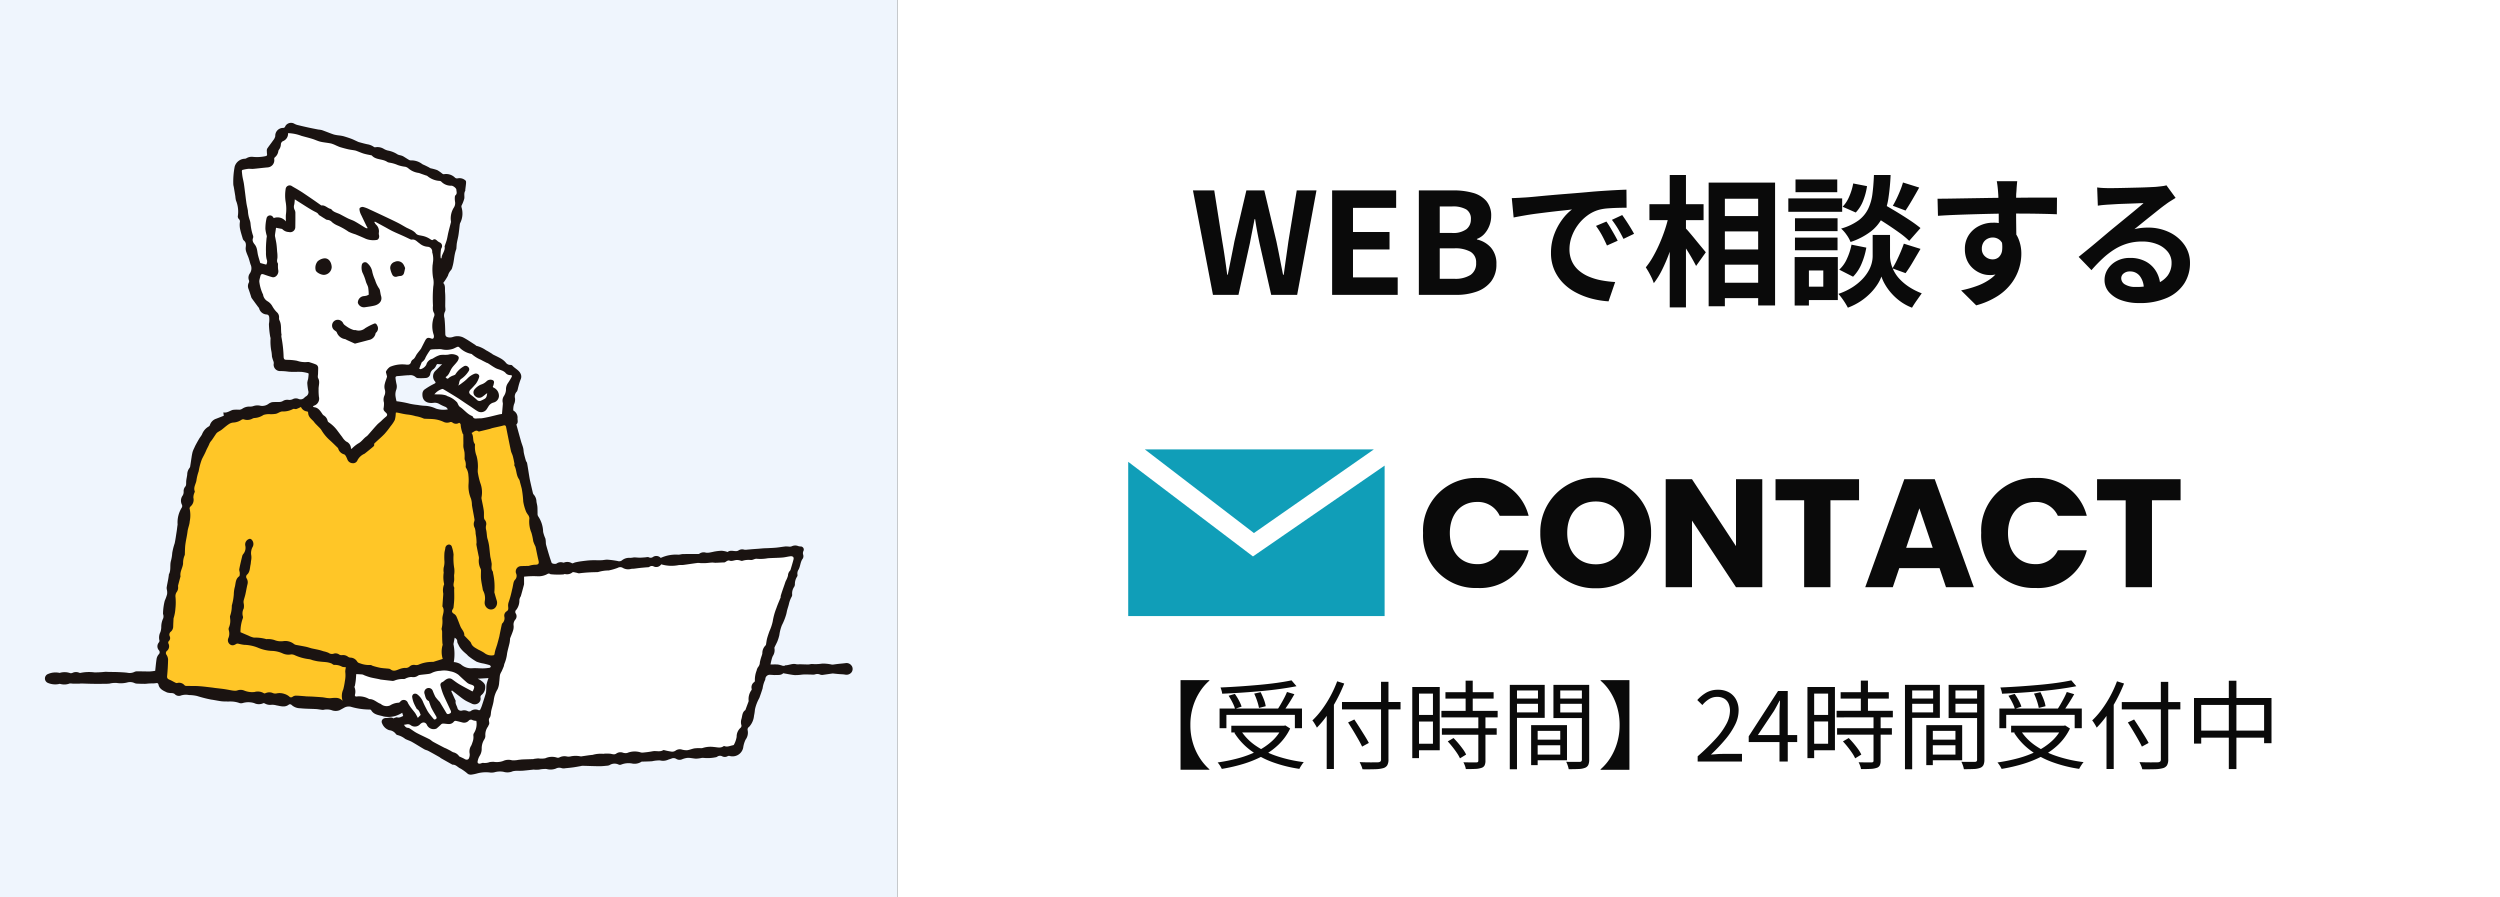
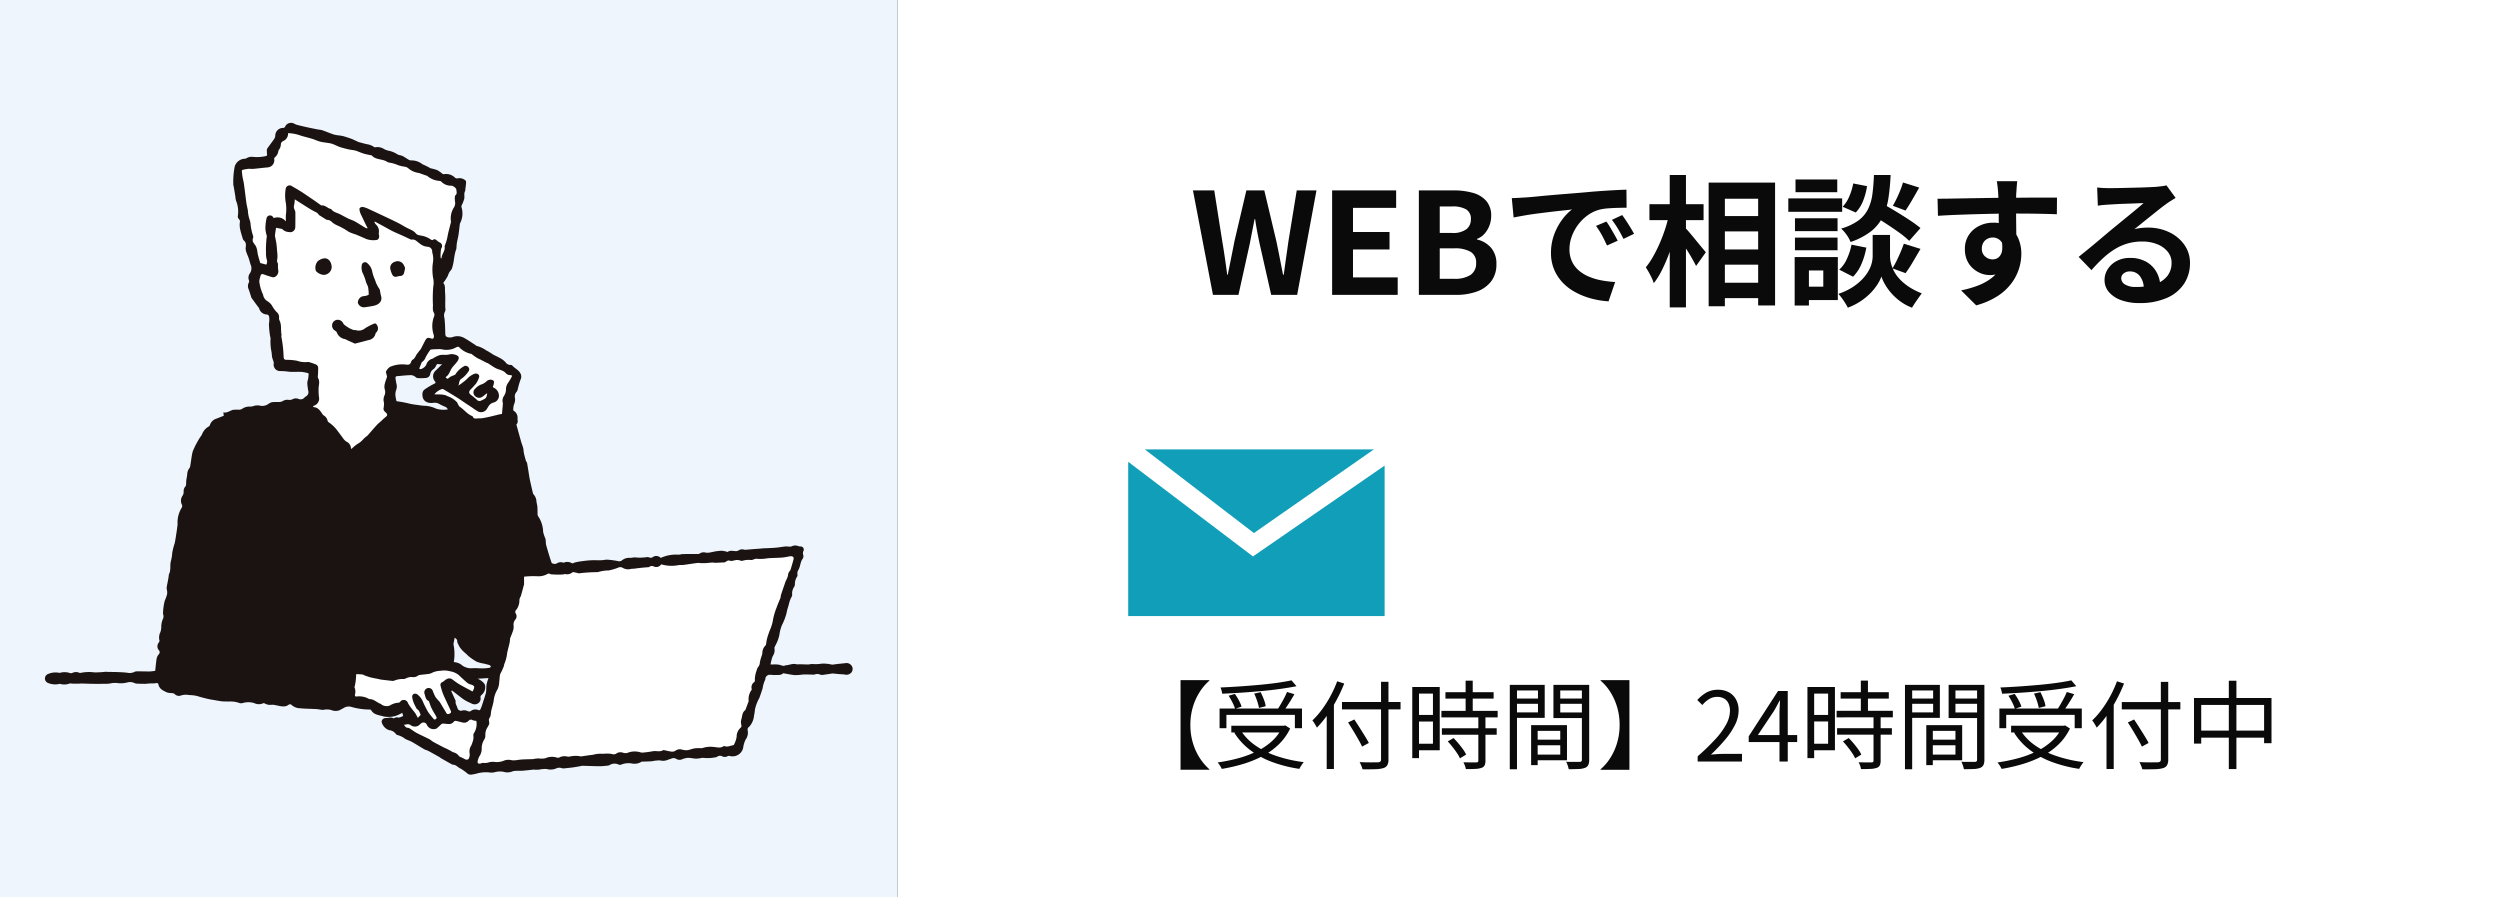
<svg xmlns="http://www.w3.org/2000/svg" id="コンポーネント_72_5" data-name="コンポーネント 72 – 5" width="390" height="140" viewBox="0 0 390 140">
  <rect x="0" y="0" width="390" height="140" fill="#333333" stroke="none" />
  <defs>
    <clipPath id="clip-path">
      <rect id="長方形_26154" data-name="長方形 26154" width="126" height="101.661" fill="none" />
    </clipPath>
  </defs>
  <g id="グループ_30216" data-name="グループ 30216" transform="translate(140)">
    <rect id="長方形_25606" data-name="長方形 25606" width="250" height="140" fill="#fff" />
    <path id="パス_51791" data-name="パス 51791" d="M39.221,26,36.1,9.7h3.322l1.254,7.964q.22,1.276.407,2.574t.363,2.618h.088q.264-1.32.528-2.618t.506-2.574L44.435,9.7h2.794l1.892,7.964q.264,1.254.517,2.563t.517,2.629h.11q.176-1.32.363-2.618t.363-2.574l1.3-7.964h3.08L52.355,26H48.307l-1.826-8.074q-.2-.946-.374-1.881T45.8,14.186h-.088q-.176.924-.363,1.859t-.363,1.881L43.2,26Zm18.59,0V9.7H67.8v2.728H61.067v3.762h5.7v2.728h-5.7v4.356h6.974V26Zm13.53,0V9.7h5.39a11.106,11.106,0,0,1,3,.374,4.3,4.3,0,0,1,2.112,1.254,3.484,3.484,0,0,1,.781,2.4,4.044,4.044,0,0,1-.275,1.463,4.153,4.153,0,0,1-.759,1.265,2.923,2.923,0,0,1-1.188.814v.088a4.1,4.1,0,0,1,2.178,1.265,3.729,3.729,0,0,1,.858,2.585,4.276,4.276,0,0,1-.825,2.695,4.858,4.858,0,0,1-2.244,1.584A9.375,9.375,0,0,1,77.149,26ZM74.6,16.342h1.914a3.5,3.5,0,0,0,2.244-.583,1.912,1.912,0,0,0,.7-1.551,1.684,1.684,0,0,0-.726-1.54,4.165,4.165,0,0,0-2.2-.462H74.6Zm0,7.15h2.266a4.438,4.438,0,0,0,2.541-.605,2.133,2.133,0,0,0,.869-1.881,1.88,1.88,0,0,0-.869-1.727,4.87,4.87,0,0,0-2.541-.539H74.6ZM85.839,10.908q.66-.022,1.254-.055T88,10.8q.682-.044,1.683-.143t2.244-.209q1.243-.11,2.651-.22T97.5,9.984q1.144-.11,2.277-.187t2.156-.132q1.023-.055,1.793-.077l.022,2.816q-.594,0-1.364.022t-1.529.077a7.611,7.611,0,0,0-1.353.209,5.524,5.524,0,0,0-1.848.891,6.9,6.9,0,0,0-1.485,1.474,7.082,7.082,0,0,0-.979,1.826,5.784,5.784,0,0,0-.352,1.969,4.454,4.454,0,0,0,.385,1.9,4.188,4.188,0,0,0,1.056,1.408,5.92,5.92,0,0,0,1.573.968,9.4,9.4,0,0,0,1.947.583,16.993,16.993,0,0,0,2.167.264l-1.034,3.014a13.693,13.693,0,0,1-2.695-.44,11.4,11.4,0,0,1-2.453-.968A7.871,7.871,0,0,1,93.792,24.1a6.872,6.872,0,0,1-1.342-2.046,6.5,6.5,0,0,1-.495-2.585,8.139,8.139,0,0,1,.506-2.915,9.306,9.306,0,0,1,1.265-2.332,7.626,7.626,0,0,1,1.507-1.551q-.616.088-1.485.176t-1.87.209q-1,.121-2.035.253t-1.991.3q-.957.165-1.727.319ZM100.6,14.56q.286.4.605.935t.627,1.078q.308.539.528.979l-1.672.748q-.418-.924-.8-1.628a13.246,13.246,0,0,0-.913-1.43Zm2.464-1.012q.286.4.627.913t.671,1.056q.33.539.55.957l-1.65.792q-.44-.88-.847-1.562a15.486,15.486,0,0,0-.957-1.408Zm14.74.154h7.876v2.4h-7.876Zm0,5.214h7.876v2.376h-7.876Zm0,5.192h7.876v2.4h-7.876Zm-1.254-15.62h10.362V27.65h-2.64V11h-5.192V27.782h-2.53Zm-9.24,3.366h8.448V14.34h-8.448ZM110.479,7.3h2.53V27.958h-2.53Zm-.132,6.248,1.562.55q-.264,1.342-.66,2.761t-.9,2.772a25.229,25.229,0,0,1-1.1,2.53,11.9,11.9,0,0,1-1.254,2.013,8.173,8.173,0,0,0-.55-1.265,12.165,12.165,0,0,0-.7-1.2,12.152,12.152,0,0,0,1.144-1.694,21.493,21.493,0,0,0,1.023-2.057q.473-1.089.847-2.222A20.027,20.027,0,0,0,110.347,13.548Zm2.486,1.936a9.31,9.31,0,0,1,.7.759q.462.539.979,1.177t.968,1.177q.451.539.627.759l-1.518,2.134q-.242-.484-.616-1.144T113.163,19q-.44-.682-.847-1.3t-.693-1.034Zm29.172-2,1.628-1.738q.946.528,2.079,1.21t2.178,1.375a19.848,19.848,0,0,1,1.705,1.243l-1.76,2a13.115,13.115,0,0,0-1.606-1.32q-1.012-.726-2.134-1.452T142.005,13.482Zm1.518,3.168h1.32v3.344a4.566,4.566,0,0,0,.132,1.012,5.7,5.7,0,0,0,.451,1.221,5.522,5.522,0,0,0,.891,1.276,8.043,8.043,0,0,0,1.43,1.21,10.239,10.239,0,0,0,2.046,1.045q-.33.462-.792,1.122T148.275,28a7.675,7.675,0,0,1-1.859-1.012A8.759,8.759,0,0,1,145,25.681a8.4,8.4,0,0,1-.968-1.364,6.209,6.209,0,0,1-.528-1.177,6.134,6.134,0,0,1-.583,1.166,8.329,8.329,0,0,1-1.067,1.353,9.5,9.5,0,0,1-1.551,1.3A10,10,0,0,1,138.265,28q-.154-.308-.407-.715t-.539-.792a8.248,8.248,0,0,0-.528-.649,9.965,9.965,0,0,0,2.189-1.034,8.448,8.448,0,0,0,1.529-1.243,6.555,6.555,0,0,0,.979-1.3,4.932,4.932,0,0,0,.506-1.243,4.5,4.5,0,0,0,.143-1.034V16.65ZM142.335,7.3h2.6a33.223,33.223,0,0,1-.341,3.608,10.2,10.2,0,0,1-.88,2.915,6.6,6.6,0,0,1-1.826,2.255,10.77,10.77,0,0,1-3.2,1.672,4.965,4.965,0,0,0-.616-1.111,5.128,5.128,0,0,0-.858-.979,8.6,8.6,0,0,0,2.728-1.287,4.964,4.964,0,0,0,1.485-1.782,7.672,7.672,0,0,0,.671-2.332Q142.269,8.95,142.335,7.3ZM139.1,8.62l2.156.418a9.777,9.777,0,0,1-.594,2.244,5.559,5.559,0,0,1-1.166,1.87l-2.046-.9a5.147,5.147,0,0,0,1.034-1.606A8.889,8.889,0,0,0,139.1,8.62Zm-.264,9.548,2.31.462a11.318,11.318,0,0,1-.737,2.5,6.323,6.323,0,0,1-1.331,2.035l-2.156-1.1a4.959,4.959,0,0,0,1.2-1.694A9.758,9.758,0,0,0,138.837,18.168Zm8.03-9.7,2.53.792q-.55.99-1.111,1.947t-1.023,1.639l-1.98-.748q.286-.484.594-1.122t.572-1.3A12.017,12.017,0,0,0,146.867,8.466ZM147,18.014l2.6.814q-.594,1.012-1.2,2.046a18.5,18.5,0,0,1-1.133,1.738l-2.046-.748a13.562,13.562,0,0,0,.66-1.2q.33-.671.627-1.375T147,18.014Zm-16.984-3.96h6.644v2h-6.644ZM130.1,8h6.512v1.98H130.1Zm-.088,9.064h6.644v1.98h-6.644Zm-1.034-6.116h8.4v2.09h-8.4Zm2.178,9.152H136.7v6.71h-5.544v-2.09h3.278v-2.53h-3.278Zm-1.188,0h2.222v7.568h-2.222ZM164.687,8.268q-.022.176-.055.561t-.055.77q-.022.385-.044.561-.022.44-.022,1.177v1.639q0,.9.011,1.815t.022,1.716q.011.8.011,1.331l-2.75-.924V14.285q0-.825-.011-1.639t-.033-1.474q-.022-.66-.044-.99-.044-.682-.11-1.2t-.11-.715ZM152.257,11q.968,0,2.2-.022l2.574-.044,2.64-.044q1.3-.022,2.442-.033t1.98-.011q.836,0,1.826-.011t1.958-.011h3.014l-.022,2.6q-1.034-.044-2.728-.077t-4.136-.033q-1.5,0-3.036.033t-3.058.077q-1.518.044-2.926.1t-2.662.143Zm11.9,6.512a8.912,8.912,0,0,1-.429,2.992,3.355,3.355,0,0,1-3.421,2.4,3.511,3.511,0,0,1-1.287-.264,4.177,4.177,0,0,1-1.243-.77,3.7,3.7,0,0,1-.913-1.254,4.21,4.21,0,0,1-.341-1.76,3.885,3.885,0,0,1,.594-2.167,4.12,4.12,0,0,1,1.6-1.43,4.746,4.746,0,0,1,2.211-.517,4.306,4.306,0,0,1,2.431.649,4.041,4.041,0,0,1,1.474,1.749,6,6,0,0,1,.495,2.486,7.756,7.756,0,0,1-.352,2.244,7.678,7.678,0,0,1-1.155,2.277,8.288,8.288,0,0,1-2.156,2.013,11.912,11.912,0,0,1-3.377,1.474L155.931,25.3a16.592,16.592,0,0,0,2.618-.748,8.3,8.3,0,0,0,2.123-1.166,4.978,4.978,0,0,0,1.43-1.738,5.507,5.507,0,0,0,.517-2.486,2.18,2.18,0,0,0-.517-1.584,1.677,1.677,0,0,0-1.243-.528,1.8,1.8,0,0,0-.814.2,1.552,1.552,0,0,0-.638.594,1.823,1.823,0,0,0-.242.968,1.512,1.512,0,0,0,.517,1.2,1.741,1.741,0,0,0,1.177.451,1.443,1.443,0,0,0,.935-.33,1.738,1.738,0,0,0,.539-1.1,5.041,5.041,0,0,0-.22-2.068Zm13-8.272q.462.066.99.088t1.012.022q.352,0,1.056-.011t1.6-.033l1.771-.044q.88-.022,1.595-.055t1.111-.055q.682-.066,1.078-.121a3.568,3.568,0,0,0,.594-.121l1.43,1.958q-.374.242-.77.484a8.953,8.953,0,0,0-.77.528q-.44.308-1.056.8t-1.309,1.045q-.693.55-1.342,1.078t-1.177.946a8.442,8.442,0,0,1,1.056-.187,9.564,9.564,0,0,1,1.034-.055,7.539,7.539,0,0,1,3.355.726,6.043,6.043,0,0,1,2.354,1.969,4.85,4.85,0,0,1,.869,2.849,5.815,5.815,0,0,1-.88,3.146,6.074,6.074,0,0,1-2.651,2.244,10.372,10.372,0,0,1-4.433.836,8.038,8.038,0,0,1-2.739-.44,4.5,4.5,0,0,1-1.925-1.254,2.833,2.833,0,0,1-.7-1.914,3.086,3.086,0,0,1,.5-1.683,3.679,3.679,0,0,1,1.386-1.265,4.241,4.241,0,0,1,2.057-.484,5.041,5.041,0,0,1,2.563.6,4.2,4.2,0,0,1,1.606,1.617,4.687,4.687,0,0,1,.583,2.222l-2.574.352a3.144,3.144,0,0,0-.605-1.947,1.878,1.878,0,0,0-1.551-.737,1.473,1.473,0,0,0-.99.319.948.948,0,0,0-.374.737,1.123,1.123,0,0,0,.616.99,3.063,3.063,0,0,0,1.606.374,9.32,9.32,0,0,0,3.124-.451,3.9,3.9,0,0,0,1.881-1.3,3.289,3.289,0,0,0,.627-2.013,2.683,2.683,0,0,0-.605-1.738,3.967,3.967,0,0,0-1.639-1.166,6.175,6.175,0,0,0-2.332-.418,8.041,8.041,0,0,0-2.332.319,8.262,8.262,0,0,0-1.991.9,12.186,12.186,0,0,0-1.826,1.408,23.64,23.64,0,0,0-1.771,1.837l-2-2.068q.594-.484,1.342-1.089t1.529-1.265l1.474-1.243q.693-.583,1.177-.979.462-.374,1.078-.88t1.276-1.045q.66-.539,1.254-1.034t.99-.847q-.33,0-.858.022t-1.155.044l-1.254.044q-.627.022-1.166.055l-.891.055q-.44.022-.924.066t-.88.11Z" transform="translate(10 20)" fill="#0a0a0a" />
    <g id="グループ_35065" data-name="グループ 35065" transform="translate(0 13)">
      <path id="パス_51793" data-name="パス 51793" d="M38.665,4.385A7.942,7.942,0,0,0,37.18,6.11,9.28,9.28,0,0,0,36.1,8.457a9.6,9.6,0,0,0-.4,2.842,9.618,9.618,0,0,0,.4,2.835,9.122,9.122,0,0,0,1.08,2.347,8.363,8.363,0,0,0,1.485,1.733v.075h-4.5V4.31h4.5Zm1.59,4.35H53.11V11.8H52V9.725H41.32V11.8H40.255Zm1.83,2.685H50.47v1.05H42.085Zm9.39-7.08.78.915q-1.125.225-2.52.42T46.8,6.012q-1.538.142-3.105.247t-3.037.165a2.326,2.326,0,0,0-.1-.5q-.083-.277-.158-.472,1.455-.06,2.993-.165t3.03-.24Q47.92,4.91,49.21,4.73T51.475,4.34Zm-9.81,2.4.975-.285a8.113,8.113,0,0,1,.63,1.02,5.854,5.854,0,0,1,.42.96l-1.02.345a5.828,5.828,0,0,0-.412-1A11.565,11.565,0,0,0,41.665,6.74Zm3.99-.33,1.005-.225a11.332,11.332,0,0,1,.5,1.133,4.82,4.82,0,0,1,.292,1.057l-1.05.27a7.773,7.773,0,0,0-.285-1.073A9.379,9.379,0,0,0,45.655,6.41Zm5.115-.255,1.155.345q-.27.48-.577.983t-.623.967q-.315.465-.585.825l-.9-.315q.255-.375.54-.863t.555-1.005A9.818,9.818,0,0,0,50.77,6.155Zm-.705,5.265h.24l.21-.045.75.48a8.7,8.7,0,0,1-1.792,2.49,10.906,10.906,0,0,1-2.513,1.807,17.072,17.072,0,0,1-3.022,1.23,26.38,26.38,0,0,1-3.338.773,3.662,3.662,0,0,0-.173-.33q-.113-.2-.24-.375a3.775,3.775,0,0,0-.233-.3,26.662,26.662,0,0,0,3.248-.667,16.079,16.079,0,0,0,2.9-1.088,10.009,10.009,0,0,0,2.355-1.6,6.956,6.956,0,0,0,1.6-2.182Zm-6.525.7a8.354,8.354,0,0,0,2.317,2.392,13.163,13.163,0,0,0,3.36,1.657,21.431,21.431,0,0,0,4.178.93,2.129,2.129,0,0,0-.248.308q-.127.188-.248.382a3.307,3.307,0,0,0-.195.36A21.13,21.13,0,0,1,48.49,17.09a13.431,13.431,0,0,1-3.443-1.86,10.03,10.03,0,0,1-2.483-2.7Zm15.81-4.4h9.135V8.87H59.35Zm6.09-3.15H66.6V16.655a1.777,1.777,0,0,1-.195.945,1.1,1.1,0,0,1-.615.435,4.991,4.991,0,0,1-1.23.165q-.795.03-2.01.015a2.389,2.389,0,0,0-.105-.353q-.075-.2-.165-.4t-.18-.368q.63.03,1.223.038t1.027,0q.435-.007.6-.007a.643.643,0,0,0,.382-.113.451.451,0,0,0,.112-.352ZM60.3,10.91l.975-.465q.39.585.817,1.26t.818,1.305q.39.63.63,1.095l-1.05.57q-.225-.48-.593-1.125t-.787-1.343Q60.685,11.51,60.3,10.91Zm-3.33-2.43L58.09,7.355V18.17H56.965ZM58.6,4.49l1.1.345A23.688,23.688,0,0,1,58.51,7.4a22.4,22.4,0,0,1-1.455,2.363,15.834,15.834,0,0,1-1.62,1.957,3.759,3.759,0,0,0-.187-.352q-.127-.218-.262-.428a2.816,2.816,0,0,0-.255-.345,12.734,12.734,0,0,0,1.5-1.71,17.629,17.629,0,0,0,1.327-2.1A18.106,18.106,0,0,0,58.6,4.49Zm16.89,1.7h7.515V7.19H75.49Zm-.63,2.91h8.775v1.02H74.86Zm.075,2.715h8.55v1.005h-8.55Zm3.7-7.425h1.11v5.34H78.64ZM80.62,9.95h1.11v6.915a1.654,1.654,0,0,1-.135.743.8.8,0,0,1-.48.382,3.219,3.219,0,0,1-.945.165q-.585.03-1.5.03a2.589,2.589,0,0,0-.143-.532,4.222,4.222,0,0,0-.232-.532q.69.015,1.26.022t.75-.007a.38.38,0,0,0,.247-.06.3.3,0,0,0,.067-.225Zm-4.77,3.915.9-.525q.375.375.765.84t.712.915a4.7,4.7,0,0,1,.488.825l-.96.585a5.486,5.486,0,0,0-.473-.832q-.307-.457-.682-.93T75.85,13.865Zm-5-8.49h3.75v9.87h-3.75v-1.02H73.54V6.41H70.855ZM70.9,9.74h3.135v1.02H70.9Zm-.585-4.365h1.05v11.1h-1.05Zm19.08,8.22H93.94v.87H89.4Zm-.06-2.265H94.45v5.475H89.335V15.92H93.4v-3.7H89.335Zm-.48,0h1.02v6.24h-1.02ZM86.08,7.175h4.17V8H86.08Zm6.915,0h4.26V8H93Zm3.78-2.13h1.14v11.67a1.957,1.957,0,0,1-.142.825.916.916,0,0,1-.518.45,3,3,0,0,1-.982.18q-.623.03-1.553.03-.03-.165-.09-.375t-.143-.42q-.083-.21-.158-.36.45.015.878.015H96.43a.428.428,0,0,0,.27-.09.379.379,0,0,0,.075-.27Zm-10.6,0h4.8V10.19h-4.8V9.335h3.75V5.915H86.17Zm11.175,0v.87H93.4V9.35h3.945v.87h-5.01V5.045Zm-11.82,0H86.65v13.17H85.525Zm18.66,13.245h-4.5v-.075a7.961,7.961,0,0,0,1.493-1.733,9.28,9.28,0,0,0,1.072-2.347,9.618,9.618,0,0,0,.405-2.835,9.6,9.6,0,0,0-.405-2.842,9.443,9.443,0,0,0-1.072-2.347,7.579,7.579,0,0,0-1.493-1.725V4.31h4.5ZM114.835,17v-.81a34.018,34.018,0,0,0,2.842-2.76,10.959,10.959,0,0,0,1.658-2.318,4.507,4.507,0,0,0,.54-2.017,2.77,2.77,0,0,0-.217-1.125,1.678,1.678,0,0,0-.667-.773,2.139,2.139,0,0,0-1.14-.278,2.324,2.324,0,0,0-1.253.36,4.136,4.136,0,0,0-1.028.915l-.795-.78a5.727,5.727,0,0,1,1.425-1.17,3.612,3.612,0,0,1,1.815-.435,3.442,3.442,0,0,1,1.7.4,2.8,2.8,0,0,1,1.11,1.125,3.5,3.5,0,0,1,.4,1.7,5.045,5.045,0,0,1-.548,2.22,11.44,11.44,0,0,1-1.515,2.288,27.166,27.166,0,0,1-2.257,2.378q.435-.03.907-.068t.893-.038h3.045V17ZM127.6,17V9.5q0-.405.03-.99t.045-1h-.06q-.21.39-.427.8t-.457.818l-2.505,3.75h6.135V13.97H122.8v-.9L127.375,6h1.515V17Zm9.54-10.815h7.515V7.19H137.14Zm-.63,2.91h8.775v1.02H136.51Zm.075,2.715h8.55v1.005h-8.55Zm3.705-7.425h1.11v5.34h-1.11Zm1.98,5.565h1.11v6.915a1.654,1.654,0,0,1-.135.743.8.8,0,0,1-.48.382,3.219,3.219,0,0,1-.945.165q-.585.03-1.5.03a2.589,2.589,0,0,0-.143-.532,4.22,4.22,0,0,0-.232-.532q.69.015,1.26.022t.75-.007a.38.38,0,0,0,.247-.06.3.3,0,0,0,.067-.225Zm-4.77,3.915.9-.525q.375.375.765.84t.713.915a4.7,4.7,0,0,1,.487.825l-.96.585a5.486,5.486,0,0,0-.473-.832q-.308-.457-.682-.93T137.5,13.865Zm-5-8.49h3.75v9.87H132.5v-1.02h2.685V6.41H132.5Zm.045,4.365h3.135v1.02H132.55Zm-.585-4.365h1.05v11.1h-1.05Zm19.08,8.22h4.545v.87h-4.545Zm-.06-2.265H156.1v5.475h-5.115V15.92h4.065v-3.7h-4.065Zm-.48,0h1.02v6.24h-1.02ZM147.73,7.175h4.17V8h-4.17Zm6.915,0h4.26V8h-4.26Zm3.78-2.13h1.14v11.67a1.957,1.957,0,0,1-.143.825.916.916,0,0,1-.518.45,3,3,0,0,1-.982.18q-.622.03-1.553.03-.03-.165-.09-.375t-.143-.42q-.083-.21-.158-.36.45.015.878.015h1.223a.428.428,0,0,0,.27-.09.379.379,0,0,0,.075-.27Zm-10.605,0h4.8V10.19h-4.8V9.335h3.75V5.915h-3.75Zm11.175,0v.87H155.05V9.35h3.945v.87h-5.01V5.045Zm-11.82,0H148.3v13.17h-1.125Zm14.73,3.69H174.76V11.8h-1.11V9.725H162.97V11.8H161.9Zm1.83,2.685h8.385v1.05h-8.385Zm9.39-7.08.78.915q-1.125.225-2.52.42t-2.932.338q-1.538.142-3.1.247t-3.038.165a2.326,2.326,0,0,0-.1-.5q-.083-.277-.158-.472,1.455-.06,2.993-.165t3.03-.24q1.492-.135,2.783-.315T173.125,4.34Zm-9.81,2.4.975-.285a8.113,8.113,0,0,1,.63,1.02,5.855,5.855,0,0,1,.42.96l-1.02.345a5.829,5.829,0,0,0-.412-1A11.568,11.568,0,0,0,163.315,6.74Zm3.99-.33,1.005-.225a11.331,11.331,0,0,1,.5,1.133,4.82,4.82,0,0,1,.292,1.057l-1.05.27a7.773,7.773,0,0,0-.285-1.073A9.379,9.379,0,0,0,167.3,6.41Zm5.115-.255,1.155.345q-.27.48-.577.983t-.622.967q-.315.465-.585.825l-.9-.315q.255-.375.54-.863t.555-1.005A9.82,9.82,0,0,0,172.42,6.155Zm-.705,5.265h.24l.21-.045.75.48a8.7,8.7,0,0,1-1.792,2.49,10.906,10.906,0,0,1-2.512,1.807,17.072,17.072,0,0,1-3.023,1.23,26.38,26.38,0,0,1-3.337.773,3.662,3.662,0,0,0-.173-.33q-.112-.2-.24-.375a3.778,3.778,0,0,0-.232-.3,26.661,26.661,0,0,0,3.247-.667,16.08,16.08,0,0,0,2.9-1.088,10.009,10.009,0,0,0,2.355-1.6,6.956,6.956,0,0,0,1.6-2.182Zm-6.525.7a8.354,8.354,0,0,0,2.317,2.392,13.164,13.164,0,0,0,3.36,1.657,21.431,21.431,0,0,0,4.178.93,2.129,2.129,0,0,0-.247.308q-.128.188-.247.382a3.308,3.308,0,0,0-.2.36,21.13,21.13,0,0,1-4.215-1.065,13.431,13.431,0,0,1-3.443-1.86,10.031,10.031,0,0,1-2.482-2.7ZM181,7.73h9.135V8.87H181Zm6.09-3.15h1.155V16.655a1.777,1.777,0,0,1-.195.945,1.1,1.1,0,0,1-.615.435,4.991,4.991,0,0,1-1.23.165q-.795.03-2.01.015a2.39,2.39,0,0,0-.1-.353q-.075-.2-.165-.4t-.18-.368q.63.03,1.223.038t1.027,0q.435-.007.6-.007a.643.643,0,0,0,.382-.113.451.451,0,0,0,.113-.352Zm-5.145,6.33.975-.465q.39.585.818,1.26t.817,1.305q.39.63.63,1.095l-1.05.57q-.225-.48-.592-1.125t-.787-1.343Q182.335,11.51,181.945,10.91Zm-3.33-2.43,1.125-1.125V18.17h-1.125Zm1.635-3.99,1.1.345A23.69,23.69,0,0,1,180.16,7.4a22.4,22.4,0,0,1-1.455,2.363,15.833,15.833,0,0,1-1.62,1.957,3.757,3.757,0,0,0-.187-.352q-.127-.218-.262-.428a2.815,2.815,0,0,0-.255-.345,12.734,12.734,0,0,0,1.5-1.71,17.632,17.632,0,0,0,1.328-2.1A18.105,18.105,0,0,0,180.25,4.49Zm12.015,2.6h12.09v7.05H203.2V8.18h-9.81v6.03h-1.125Zm.6,5.085h11.01v1.11h-11.01Zm4.83-7.77h1.185V18.185h-1.185Z" transform="translate(10 88.794)" fill="#0a0a0a" />
      <g id="グループ_35064" data-name="グループ 35064" transform="translate(36 34.105)">
-         <path id="パス_51792" data-name="パス 51792" d="M.792-8.448A8.166,8.166,0,0,0,9.264.12a7.8,7.8,0,0,0,7.992-5.88H12.744A3.712,3.712,0,0,1,9.216-3.6C6.7-3.6,4.968-5.472,4.968-8.448S6.7-13.3,9.216-13.3a3.712,3.712,0,0,1,3.528,2.16h4.512a7.823,7.823,0,0,0-7.992-5.9A8.185,8.185,0,0,0,.792-8.448ZM36.36-8.472a8.4,8.4,0,0,0-8.616-8.616A8.456,8.456,0,0,0,19.08-8.472,8.476,8.476,0,0,0,27.744.168,8.437,8.437,0,0,0,36.36-8.472Zm-13.08,0c0-3,1.728-4.9,4.464-4.9,2.688,0,4.44,1.9,4.44,4.9,0,2.952-1.752,4.9-4.44,4.9C25.008-3.576,23.28-5.52,23.28-8.472Zm26.328-8.376v10.44l-6.864-10.44h-4.1V0h4.1V-10.392L49.608,0h4.1V-16.848Zm6.168,3.288H60.24V0h4.1V-13.56h4.464v-3.288H55.776ZM82.368,0h4.344l-6.1-16.848H75.864L69.768,0h4.3l1.008-2.976H81.36ZM80.3-6.144H76.152l2.064-6.168Zm7.56-2.3A8.166,8.166,0,0,0,96.336.12a7.8,7.8,0,0,0,7.992-5.88H99.816A3.712,3.712,0,0,1,96.288-3.6c-2.52,0-4.248-1.872-4.248-4.848S93.768-13.3,96.288-13.3a3.712,3.712,0,0,1,3.528,2.16h4.512a7.823,7.823,0,0,0-7.992-5.9A8.185,8.185,0,0,0,87.864-8.448Zm18.072-5.112H110.4V0h4.1V-13.56h4.464v-3.288H105.936Z" transform="translate(45.208 44.5)" fill="#0a0a0a" />
        <g id="グループ_35044" data-name="グループ 35044" transform="translate(-188.875 -175.874)">
          <path id="パス_46990" data-name="パス 46990" d="M160.438,199.82H124.7l17.024,13.051Z" transform="translate(66.763 -0.947)" fill="#109eb8" />
          <path id="パス_46991" data-name="パス 46991" d="M138.992,219.661,119.531,204.9V228.96h40V205.49Z" transform="translate(69.344 -4.088)" fill="#109eb8" />
        </g>
      </g>
    </g>
  </g>
  <g id="グループ_35058" data-name="グループ 35058" transform="translate(-280 -7777.395)">
    <rect id="長方形_25605" data-name="長方形 25605" width="140" height="140" transform="translate(280 7777.395)" fill="#eff5fd" />
    <g id="グループ_35077" data-name="グループ 35077" transform="translate(287 7796.564)">
      <g id="グループ_35077-2" data-name="グループ 35077" clip-path="url(#clip-path)">
        <path id="パス_51412" data-name="パス 51412" d="M125.849,84.687a.956.956,0,0,0-.994-.4c-.383.049-.768.077-1.152.12-.209.023-.417.057-.626.083a1.266,1.266,0,0,1-.292.021,6.238,6.238,0,0,0-1.528-.159,6.687,6.687,0,0,1-1.551.065c-.2-.017-.411.069-.617.07-.453,0-.906-.023-1.359-.033a2.084,2.084,0,0,1-.5,0c-.592-.167-1.129.155-1.7.164-.049,0-.1.065-.147.072a.838.838,0,0,1-.291,0,5.191,5.191,0,0,0-.722-.191c-.39-.033-.785-.009-1.176-.009.056-.244.1-.491.169-.734a2.97,2.97,0,0,1,.193-.577,1.666,1.666,0,0,0,.266-1.174.319.319,0,0,1,.005-.193c.152-.329.332-.647.468-.983a7.114,7.114,0,0,0,.282-.911,6.425,6.425,0,0,1,.4-1.556,9.106,9.106,0,0,0,.633-1.56c.089-.26.121-.539.192-.806.085-.318.2-.628.273-.949a4.1,4.1,0,0,1,.457-1.184.616.616,0,0,0,.045-.293,1.815,1.815,0,0,1,.313-1.192.79.79,0,0,0,.113-.376,2.154,2.154,0,0,1,.323-1.189.417.417,0,0,0,.082-.314,1.09,1.09,0,0,1,.17-.816c.3-.544.26-1.211.665-1.724a.772.772,0,0,0,.052-.6.766.766,0,0,1,.036-.562.485.485,0,0,0-.461-.718,1.221,1.221,0,0,1-.356-.063,1.23,1.23,0,0,0-1,.037.923.923,0,0,1-.376.057,5.256,5.256,0,0,0-.558-.038c-.5.051-.986.142-1.481.191-.447.045-.9.057-1.346.081-.209.011-.418.01-.627.024-.259.017-.517.046-.776.065-.3.023-.6.041-.9.065s-.6.055-.908.077a1.358,1.358,0,0,1-.439.005,1.045,1.045,0,0,0-.921.136.71.71,0,0,1-.363.088c-.433.012-.883-.186-1.294.123-.042.031-.156-.039-.238-.055a3.77,3.77,0,0,0-.707-.123,7.208,7.208,0,0,0-.986.1c-.229.032-.452.1-.68.138a2.344,2.344,0,0,1-.782.063,1.143,1.143,0,0,0-1.04.166.385.385,0,0,1-.22.042c-.771,0-1.542-.006-2.313.008-.262,0-.528.112-.785.092a5.623,5.623,0,0,0-2.7.51.934.934,0,0,0-1.194-.158.608.608,0,0,1-.66.06c-.163-.079-.405,0-.612.013-.272.015-.544.047-.816.046-.3,0-.6-.047-.892-.044a5.235,5.235,0,0,1-.588.076,1.773,1.773,0,0,0-1.306.4.7.7,0,0,1-.644.091,13.388,13.388,0,0,0-1.566-.21c-.325-.021-.655.075-.984.084-.552.016-1.105-.017-1.656.01-.5.024-1.006.093-1.506.158-.3.039-.6.1-.9.166-.181.039-.412.2-.524.137a1.393,1.393,0,0,0-1.248-.1.288.288,0,0,1-.164-.012,1.122,1.122,0,0,0-.985.157c-.188.124-.72.032-.778-.127q-.2-.558-.376-1.128c-.168-.551-.326-1.1-.482-1.658a1.826,1.826,0,0,1-.043-.32,3.737,3.737,0,0,0-.065-.653,5.564,5.564,0,0,1-.357-1.057,4.5,4.5,0,0,0-.8-2.465.925.925,0,0,1-.066-.464c-.015-.336,0-.675-.032-1.009-.025-.273-.116-.54-.145-.813a1.686,1.686,0,0,0-.425-1.061.574.574,0,0,1-.13-.259q-.224-.94-.433-1.883c-.061-.275-.108-.553-.153-.831-.107-.652-.2-1.306-.321-1.956-.022-.124-.144-.227-.18-.352-.115-.388-.224-.779-.311-1.175-.058-.267-.051-.549-.118-.814-.086-.343-.227-.671-.324-1.011-.239-.837-.467-1.678-.7-2.518-.014-.052-.041-.136-.018-.158.283-.263.173-.577.161-.9a1.242,1.242,0,0,0-.6-1.221.138.138,0,0,1-.064-.106,3.065,3.065,0,0,1,.108-.878,1.745,1.745,0,0,0,.166-.961,1.076,1.076,0,0,1,.248-1.012c.166-.168.184-.484.26-.736a9.7,9.7,0,0,1,.352-1.156,1.013,1.013,0,0,0,.04-.857c-.256-.647-.926-.877-1.34-1.363-.063-.075-.228-.082-.347-.086a.876.876,0,0,1-.666-.374,2.92,2.92,0,0,0-.708-.591c-.412-.245-.854-.439-1.282-.658-.058-.03-.1-.088-.157-.122-.3-.18-.595-.374-.907-.529a4.66,4.66,0,0,0-1.514-.7c-.064-.007-.113-.1-.178-.145-.644-.4-1.268-.851-1.944-1.192a2.153,2.153,0,0,0-1.566-.037,1.562,1.562,0,0,1-.551.071c-.468-.043-.607-.218-.615-.552-.02-.828-.036-1.659-.134-2.48a1.336,1.336,0,0,1,.084-1.009c.134-.215.038-.576.038-.872,0-.711.037-1.426-.026-2.131-.047-.525.087-1.108-.288-1.457a8.392,8.392,0,0,0,.737-1.14,2.1,2.1,0,0,1,.482-.877,1.018,1.018,0,0,0,.2-.448c.3-.909.256-1.9.614-2.8a.963.963,0,0,0,.031-.263c.022-.242.027-.487.069-.726.074-.42.189-.832.252-1.253.086-.566.137-1.137.211-1.705a1.09,1.09,0,0,1,.1-.24,3.293,3.293,0,0,0,.177-2.3.516.516,0,0,1-.019-.31,5.2,5.2,0,0,0,.441-1.14c.043-.392-.095-.8.143-1.179.02-.031,0-.088,0-.132.041-.342.094-.683.12-1.027.011-.144.02-.362-.063-.427a1.373,1.373,0,0,0-1.233-.356.459.459,0,0,1-.44-.123,1.958,1.958,0,0,0-1.717-.522c-.072.021-.183-.043-.258-.094a5.4,5.4,0,0,0-.785-.547,7.759,7.759,0,0,0-1.051-.287,1.348,1.348,0,0,1-.222-.133q-.29-.151-.585-.293c-.155-.075-.319-.133-.467-.219a2.76,2.76,0,0,0-1.732-.583.6.6,0,0,1-.343-.078c-.325-.187-.631-.4-.958-.587a2.4,2.4,0,0,0-.471-.147,1.572,1.572,0,0,1-.341-.112,4.081,4.081,0,0,0-1.5-.607,2.155,2.155,0,0,1-.672-.272A1.9,1.9,0,0,0,51.7,3.786c-.119.014-.278.039-.356-.021a2.416,2.416,0,0,0-1.03-.425c-.449-.092-.89-.221-1.333-.34a1.841,1.841,0,0,1-.264-.113c-.3-.133-.588-.283-.893-.4-.412-.153-.831-.288-1.253-.411a5.458,5.458,0,0,0-.645-.114,5.447,5.447,0,0,1-.844-.145c-.626-.21-1.236-.468-1.858-.688a3.9,3.9,0,0,0-.557-.087c-.5-.1-.993-.192-1.487-.3Q40.357.565,39.537.361a2.093,2.093,0,0,1-.6-.216,1.026,1.026,0,0,0-1.434.381.338.338,0,0,1-.35.259,1.218,1.218,0,0,0-1.21,1.285,1.5,1.5,0,0,1-.324.649c-.3.439-.639.855-.936,1.3a.835.835,0,0,0-.054.422,4.057,4.057,0,0,0,.033.465c.018.175-.048.234-.229.283a6.273,6.273,0,0,1-1.95.116,1.6,1.6,0,0,0-1.057.224.588.588,0,0,1-.314.069,1.708,1.708,0,0,0-1.5,1.223,12.392,12.392,0,0,0-.216,2.8,2.574,2.574,0,0,0,.07.358q.127.75.25,1.5a3.965,3.965,0,0,0,.092.62,4.561,4.561,0,0,1,.288,2.482.585.585,0,0,0,.183.436.5.5,0,0,1,.135.5,3.233,3.233,0,0,0,.034,1.008c.1.494.255.977.4,1.461a.706.706,0,0,0,.178.35c.4.312.358.709.3,1.143a1.645,1.645,0,0,0,.1.675c.1.313.249.608.356.918s.193.66.293.989a1.406,1.406,0,0,1-.109,1.436,1.123,1.123,0,0,0-.119,1.087.467.467,0,0,1-.03.335,1.14,1.14,0,0,0-.043,1c.137.371.253.749.378,1.124a1.066,1.066,0,0,0,.1.28c.329.46.667.914,1,1.369a.883.883,0,0,1,.171.24,1.274,1.274,0,0,0,1.188.96c.227.03.32.134.381.374a3.722,3.722,0,0,1-.04,1.1,13.309,13.309,0,0,0,.18,1.874c.015.13.072.257.076.386a7.842,7.842,0,0,0,.149,2.113,7.055,7.055,0,0,1,.068.72,6.72,6.72,0,0,0,.2.653,1,1,0,0,1,.086.388,1,1,0,0,0,1.028,1.218,8.76,8.76,0,0,1,1.267.094c.679.069,1.37,0,2.055.036a5.819,5.819,0,0,1,1,.2.157.157,0,0,1,.089.122c-.021.271-.046.542-.089.81a3.071,3.071,0,0,0-.127.578,9.736,9.736,0,0,0,.148,1.214.748.748,0,0,1-.368.906,1.24,1.24,0,0,0-.23.191.794.794,0,0,1-.912.194,1.052,1.052,0,0,0-.928.049,1.186,1.186,0,0,1-.629.1,1.289,1.289,0,0,0-.89.178,1.121,1.121,0,0,1-.494.147c-.4.026-.8-.01-1.191.035a1.56,1.56,0,0,0-.56.265,1.638,1.638,0,0,1-1.211.3,1.983,1.983,0,0,0-1.206.065,1.692,1.692,0,0,1-.491.058,1.906,1.906,0,0,0-1.165.328.941.941,0,0,1-.5.16,5.044,5.044,0,0,0-.984.024c-.489.142-.905.52-1.482.394.027.205.047.356.07.523-.418.164-.8.314-1.178.461a1.511,1.511,0,0,0-.982.973.4.4,0,0,1-.171.23A2.351,2.351,0,0,0,24.52,48.58c-.119.244-.306.454-.447.689-.18.3-.349.607-.515.915-.1.179-.181.365-.264.551a4.23,4.23,0,0,0-.25.6,8.116,8.116,0,0,0-.161.846c-.07.435-.127.872-.2,1.307a.648.648,0,0,1-.106.33,1.657,1.657,0,0,0-.37,1.047c-.035.305-.109.607-.148.912-.025.193-.008.392-.027.586a.612.612,0,0,1-.092.335,1.08,1.08,0,0,0-.293.787,1.127,1.127,0,0,1-.132.623,1.375,1.375,0,0,0-.125,1.479.511.511,0,0,1-.014.4,4.377,4.377,0,0,0-.671,2.648.793.793,0,0,1-.027.2c-.038.293-.069.587-.114.879-.1.621-.181,1.245-.31,1.859a9.833,9.833,0,0,0-.385,1.513,6.288,6.288,0,0,1-.218,1.3c-.168.664.049,1.39-.3,2.035a.529.529,0,0,0-.019.164c-.03.2-.056.409-.093.612-.08.44-.177.877-.245,1.319a1.846,1.846,0,0,0,.055.392,1.977,1.977,0,0,1,.018.617,6.811,6.811,0,0,1-.367,1.023,8.73,8.73,0,0,0-.268,1.99c-.017.089.058.193.062.29a1.072,1.072,0,0,1-.031.455,3.114,3.114,0,0,0-.306,1.381,2.5,2.5,0,0,1-.135.776,1.894,1.894,0,0,0-.146,1.324c.029.075-.047.209-.1.3a.92.92,0,0,0,.027,1.224.452.452,0,0,1-.043.624,1.5,1.5,0,0,0-.326.665c-.1.629-.152,1.267-.223,1.9a7.067,7.067,0,0,1-.822.1c-.682.007-1.363-.021-2.045-.019a.923.923,0,0,0-.413.11,1.709,1.709,0,0,1-1.068.111c-.471-.058-.947-.079-1.421-.1-.457-.02-.915-.017-1.372-.026-.229,0-.459-.028-.687-.017a13.433,13.433,0,0,1-1.655.087,6.561,6.561,0,0,0-2.176.08.377.377,0,0,1-.222-.037,1.236,1.236,0,0,0-1,.023.662.662,0,0,1-.351.059,2.63,2.63,0,0,0-1.635-.054.22.22,0,0,1-.131-.01,2.925,2.925,0,0,0-1.7.184.748.748,0,0,0-.036,1.4,2.934,2.934,0,0,0,1.663.182.446.446,0,0,1,.26-.025,2.3,2.3,0,0,0,1.468-.07,2.562,2.562,0,0,1,.514.031c.313.005.627,0,.94,0,.107,0,.214-.031.32-.028.618.014,1.235.042,1.853.05s1.257,0,1.885,0c.24,0,.48-.014.718-.036a3.611,3.611,0,0,1,1.108-.1,4.025,4.025,0,0,0,1.68-.085,1.62,1.62,0,0,1,1.071.09.952.952,0,0,0,.383.1q.628.032,1.257.033c.2,0,.4-.036.6-.049.162-.011.324-.013.486-.02a3.448,3.448,0,0,0,.626-.035c.221-.051.367.005.411.211.155.729.772.968,1.335,1.237a2.955,2.955,0,0,0,.778.1.856.856,0,0,1,.406.136.9.9,0,0,0,.884.276,2.459,2.459,0,0,1,1.358-.107,6.012,6.012,0,0,1,1.259.146,19.994,19.994,0,0,0,2.085.539c.128.032.262.04.393.063.434.074.866.161,1.3.22a7.345,7.345,0,0,0,.784.037c.226.006.452,0,.678,0a4.062,4.062,0,0,1,1.419.255.968.968,0,0,0,.493-.021,3.1,3.1,0,0,1,1.756.014,1.64,1.64,0,0,0,1.426.02c.06-.034.192.017.271.061a1.648,1.648,0,0,0,1.062.18,2.686,2.686,0,0,1,.735.1c.657.11,1.32.365,1.94-.143a.382.382,0,0,1,.371.04,1.986,1.986,0,0,0,1.36.55c.821.086,1.652.08,2.478.125.273.015.544.071.816.1a.919.919,0,0,0,.362.019,2.418,2.418,0,0,1,1.247.048,1.749,1.749,0,0,0,1.239.021c.252-.135.506-.265.754-.408a1.455,1.455,0,0,1,1.007-.144,10.471,10.471,0,0,0,2.916.439c.086-.008.228.026.261.086.426.766,1.278.772,1.953.994a3.957,3.957,0,0,0,1.8-.069,4.685,4.685,0,0,0,1.1-.507l.149.5c-.32.138-.587.318-.941.213-.109-.032-.253.043-.379.078-.071.02-.17.1-.2.081-.369-.262-.759-.048-1.136-.056-.529-.01-.855.423-.621.864a1.793,1.793,0,0,0,1.1,1.038,1.42,1.42,0,0,1,1.011.554.459.459,0,0,0,.293.206,3.171,3.171,0,0,1,1.184.593c.337.182.717.284,1.05.471.655.368,1.286.779,1.936,1.155.189.109.421.143.614.246.583.311,1.158.638,1.734.963.1.054.173.138.268.192.581.331,1.164.659,1.747.986a.127.127,0,0,0,.065.015c.52-.021.809.438,1.244.615a7.637,7.637,0,0,1,1.136.83.93.93,0,0,0,.568.1,6.485,6.485,0,0,0,.933-.2,5.238,5.238,0,0,1,2.043-.11,2.51,2.51,0,0,0,.557-.042,3.1,3.1,0,0,1,1.437-.085A2.083,2.083,0,0,0,73,101.145a3.478,3.478,0,0,1,.98-.063c.229-.01.458-.007.686-.028.547-.052,1.094-.116,1.641-.172.031,0,.064.025.1.025.229,0,.459.005.687-.014a4.639,4.639,0,0,1,1.165-.1,2.287,2.287,0,0,0,1.465-.068,1.113,1.113,0,0,1,.927-.052,1.341,1.341,0,0,0,.558,0c.406-.036.811-.077,1.214-.133s.784-.13,1.176-.2a1.41,1.41,0,0,1,.261-.047c.9.022,1.79.063,2.685.069.425,0,.851-.053,1.276-.092a1.045,1.045,0,0,0,.285-.089,1.437,1.437,0,0,1,1.36-.095.524.524,0,0,0,.42.031,3.066,3.066,0,0,1,1.676-.186,1.959,1.959,0,0,0,1.5-.267c.029-.024.086-.017.131-.018.511-.019,1.023-.023,1.533-.061a5.2,5.2,0,0,1,1.235-.129,1.926,1.926,0,0,0,1.222-.091c.169-.078.354-.118.53-.181a.8.8,0,0,1,.765.022.976.976,0,0,0,.894.089,3.227,3.227,0,0,1,.921-.241c.426-.01.853.109,1.281.129a4.713,4.713,0,0,0,.779-.092,1.088,1.088,0,0,1,.358-.032,6.229,6.229,0,0,0,1.9-.087.578.578,0,0,0,.278-.1.736.736,0,0,1,.788-.049.891.891,0,0,0,.833-.027.431.431,0,0,1,.277-.045,1.693,1.693,0,0,0,2.147-1.263,4.228,4.228,0,0,1,.375-1.268,1.822,1.822,0,0,0,.324-1.474.48.48,0,0,1,.222-.522,2.945,2.945,0,0,0,.773-1.75,6.663,6.663,0,0,0,.141-.951,6.386,6.386,0,0,1,.685-1.8c.184-.5.36-1.02.516-1.52a4.351,4.351,0,0,1,.391-1.307c.029-.042.018-.109.032-.162a.693.693,0,0,1,.8-.63c.255,0,.511.046.764.031.413-.025.855.068,1.208-.262.038-.036.154.009.233.022.529.087,1.056.207,1.588.252a6.98,6.98,0,0,0,1.086-.071c.165-.012.331-.033.5-.032.361,0,.721.017,1.082.022a1.43,1.43,0,0,0,.46-.019,1.094,1.094,0,0,1,.863.036,1.032,1.032,0,0,0,.523.009c.467-.059.932-.138,1.4-.2a.722.722,0,0,1,.165.016c.264.026.528.055.793.078.319.028.642.026.956.08a1.008,1.008,0,0,0,1.036-.368.889.889,0,0,0,.01-1.006M61.032,44.58a4.631,4.631,0,0,0-1.58-.436,9.481,9.481,0,0,1-1.3-.139,11.385,11.385,0,0,1-1.183-.183,16.488,16.488,0,0,0-2.11-.4,6.221,6.221,0,0,1-.172-.885,2.137,2.137,0,0,1,.1-.829,1.522,1.522,0,0,0,.073-.94,8.7,8.7,0,0,1-.157-.918c-.034-.234.063-.335.314-.348.6-.033,1.206-.126,1.81-.135a1.2,1.2,0,0,1,.994.277.609.609,0,0,0,.386.173,9.1,9.1,0,0,0,1.253-.024.739.739,0,0,0,.664-.655,1.081,1.081,0,0,1,.517-.73,1.551,1.551,0,0,0,.414-.579c.083-.156.137-.247.346-.195a2.475,2.475,0,0,0,.574.009c-.363.359-.693.7-1.044,1.026a1.208,1.208,0,0,0-.145,1.571c.245.3.207.33-.132.5a10.724,10.724,0,0,0-1.492.906.922.922,0,0,0-.265.64c-.043,1.014.61,1.506,1.673,1.395a1.43,1.43,0,0,1,1.04.219,7.391,7.391,0,0,0,.927.424.909.909,0,0,1,.325.37,3.8,3.8,0,0,1-1.824-.114M68.922,87.5c-.058.344-.052.7-.078,1.048a2.036,2.036,0,0,1-.055.44q-.3.983-.625,1.959a4.127,4.127,0,0,1-.276.633c-.022.042-.159.06-.223.036a1.2,1.2,0,0,0-1.257.162.5.5,0,0,1-.42,0,1.234,1.234,0,0,0-.936-.089.572.572,0,0,1-.693-.4c-.08-.358-.357-.663-.275-1.069.017-.082-.062-.185-.1-.276q-.293-.649-.589-1.3l.118-.1c.418.326.834.655,1.257.976a8.35,8.35,0,0,0,.8.571c.313.184.65.33.98.484a.988.988,0,0,0,1.047-.034.868.868,0,0,0,.352-.939.44.44,0,0,1,.167-.352,1.555,1.555,0,0,0,.58-1.291c.025-.449-.389-.768-.758-1.028a4.031,4.031,0,0,0-.42-.22l1.689-.1a6.906,6.906,0,0,0-.281.892m.462-2.5a7.894,7.894,0,0,1-1.021.095c-.551.006-1.105-.061-1.653-.024a2.388,2.388,0,0,1-1.827-.611,2.347,2.347,0,0,0-.811-.309,1.246,1.246,0,0,0-.285-.035,7.4,7.4,0,0,0-.027-2.664.464.464,0,0,1-.01-.225c.055-.308.118-.615.178-.918.184.13.424.269.4.624a.876.876,0,0,0,.14.366,3.481,3.481,0,0,0,.271.521,4.385,4.385,0,0,0,.482.569c.2.2.426.379.637.57a2.732,2.732,0,0,0,.206.215,10.44,10.44,0,0,0,1.276.875,5.456,5.456,0,0,0,1.141.3c.3.077.6.144.9.242a.332.332,0,0,1,.179.226c.009.051-.107.17-.179.18" transform="translate(0 0)" fill="#1a1311" />
-         <path id="パス_51413" data-name="パス 51413" d="M126.551,234.867c-.431.135-.87.273-1.31.409a.7.7,0,0,1-.257.059,5.34,5.34,0,0,0-2.257.448,1.091,1.091,0,0,1-.484.036.981.981,0,0,0-.895.251.89.89,0,0,1-.706.2,2.664,2.664,0,0,0-.786.165c-.482.163-.946.476-1.455.067a.564.564,0,0,0-.277-.106c-.436-.05-.877-.063-1.308-.136a11.444,11.444,0,0,1-1.146-.292c-.149-.041-.307-.177-.433-.148a3.906,3.906,0,0,1-1.62-.271.628.628,0,0,1-.442-.289,1.255,1.255,0,0,0-1.026-.592.683.683,0,0,1-.384-.133,1.245,1.245,0,0,0-.97-.251.689.689,0,0,1-.415-.1.951.951,0,0,0-.857-.131.862.862,0,0,1-.782-.122,3.611,3.611,0,0,0-.773-.245c-.205-.062-.407-.135-.614-.188-.242-.062-.487-.11-.732-.162-.191-.041-.383-.073-.572-.122-.278-.073-.548-.174-.828-.234-.527-.111-1.061-.2-1.589-.3a.788.788,0,0,1-.323-.156,2.182,2.182,0,0,0-1.632-.429,2.746,2.746,0,0,1-1.431-.181,3.45,3.45,0,0,0-1.033-.145c-.064-.007-.142.036-.2.013a6.337,6.337,0,0,0-1.929-.236,3.112,3.112,0,0,1-.834-.3c-.421-.174-.838-.359-1.265-.542a6.164,6.164,0,0,1,.352-2.14.457.457,0,0,0,.033-.294,1.662,1.662,0,0,1,.126-1.281,2.111,2.111,0,0,0-.022-.841,1.284,1.284,0,0,1,0-.347c.08-.329.195-.65.27-.979.118-.519.2-1.047.325-1.564a1.158,1.158,0,0,0-.11-.93.472.472,0,0,1,.1-.653c.417-.416.381-1,.5-1.519.052-.224.042-.462.093-.687a2.361,2.361,0,0,0-.005-.875,2.035,2.035,0,0,1,.2-1.133.959.959,0,0,0-.184-1.252.368.368,0,0,0-.244-.073.9.9,0,0,0-.686,1.055,1.493,1.493,0,0,1-.29,1.288.982.982,0,0,0-.17.282c-.169.7-.342,1.4-.476,2.1-.037.193.074.409.077.616,0,.174.009.437-.094.509-.566.4-.532,1.021-.657,1.582a4.824,4.824,0,0,0-.179,1.215,8.511,8.511,0,0,1-.313,1.77,4.672,4.672,0,0,1-.259,1.595c-.051.095-.005.24-.009.362a2.668,2.668,0,0,1-.157,1.4.635.635,0,0,0-.045.486,1.792,1.792,0,0,1-.083,1.269.8.8,0,0,0,.288.953c.3.2.586.162.98-.1a.549.549,0,0,1,.35-.012,6.9,6.9,0,0,0,.863.167,6.02,6.02,0,0,1,2.139.443,6.252,6.252,0,0,0,2.1.5,4.385,4.385,0,0,1,1.756.389,2.151,2.151,0,0,0,1.3.167,1.085,1.085,0,0,1,.56.1,7.513,7.513,0,0,0,2.316.642,3.023,3.023,0,0,1,.5.151c.242.062.485.121.73.164.221.039.446.058.67.081.29.03.582.04.869.085a3.33,3.33,0,0,1,.645.172c.162.061.316.25.46.238a2.287,2.287,0,0,1,1.247.292,1.7,1.7,0,0,0,.557.055c-.006.072-.01.154-.02.235a2.254,2.254,0,0,0-.058.492,4.488,4.488,0,0,1-.056,1.433,10.848,10.848,0,0,1-.257,1.321,2.472,2.472,0,0,0-.1,1.784c-.58-.647-1.292-.458-1.985-.417a4.327,4.327,0,0,1-.784-.09c-.142-.018-.283-.048-.426-.059-.483-.036-.966-.069-1.449-.1-.308-.017-.617-.021-.926-.034-.11,0-.219-.02-.328-.028-.483-.034-.967-.086-1.45-.089a1.017,1.017,0,0,0-.483.194.359.359,0,0,1-.494-.06,2.1,2.1,0,0,0-.766-.407,2.251,2.251,0,0,0-1.28-.06,1.05,1.05,0,0,1-.581-.1,1.42,1.42,0,0,0-1.041.033c-.086.034-.223.074-.276.033a1.8,1.8,0,0,0-1.481-.2,3.3,3.3,0,0,1-1.616-.233,1.5,1.5,0,0,0-1.073-.008,1.122,1.122,0,0,1-.42.039,2.91,2.91,0,0,1-.429-.047c-.243-.04-.484-.091-.728-.133s-.476-.08-.715-.111c-.4-.051-.807-.094-1.211-.143-.143-.017-.284-.046-.427-.061-.691-.077-1.381-.174-2.075-.218-.639-.041-1.282-.019-1.924-.034a.428.428,0,0,1-.283-.093,1.1,1.1,0,0,0-1.177-.354.454.454,0,0,1-.269-.067c-.3-.145-.577-.322-.881-.445-.277-.112-.436-.226-.4-.579.083-.856.135-1.716.152-2.576a1.477,1.477,0,0,0-.242-.734.439.439,0,0,1,.062-.618.93.93,0,0,0,.218-1.18.376.376,0,0,1,.057-.332.646.646,0,0,0,.164-.764.589.589,0,0,1,.185-.737,1.054,1.054,0,0,0,.353-.8c.01-.4.033-.793.051-1.189a.283.283,0,0,1,.012-.1,6.154,6.154,0,0,0,.282-1.485,8.813,8.813,0,0,0,.006-1.907,1.155,1.155,0,0,1,.166-.647,1.191,1.191,0,0,0,.249-.87.517.517,0,0,1,0-.2c.111-.435.228-.867.344-1.3a.337.337,0,0,0,.032-.128c-.123-.715.342-1.31.4-1.981a3.133,3.133,0,0,1,.272-1.358.074.074,0,0,0,0-.033c.025-.522.016-1.048.082-1.565.087-.686.259-1.361.341-2.048.065-.539.307-1.047.34-1.564a4.894,4.894,0,0,0-.016-2.018c-.031-.085.065-.255.15-.333a1.357,1.357,0,0,0,.438-1.356,1.773,1.773,0,0,1,.117-.66c.027-.118.136-.255.1-.342-.258-.66.233-1.2.275-1.815a7.617,7.617,0,0,1,.337-1.313,9.8,9.8,0,0,1,.5-1.875c.216-.443.462-.861.653-1.328.156-.383.4-.748.542-1.159a2.353,2.353,0,0,1,.346-.48c.237-.345.463-.7.7-1.04a.965.965,0,0,1,.258-.229c.183-.122.387-.216.561-.348.377-.286.722-.616,1.117-.873a1.511,1.511,0,0,1,.8-.269,2.486,2.486,0,0,0,1.206-.429.48.48,0,0,1,.332-.071,1.682,1.682,0,0,0,1.356-.1.825.825,0,0,1,.281-.1,2.834,2.834,0,0,0,1.457-.481,2.747,2.747,0,0,1,1.083-.116,5.073,5.073,0,0,0,.868-.065c.339-.087.656-.357.986-.362a3.256,3.256,0,0,0,1.672-.383c.129-.075.359.045.521,0a4.962,4.962,0,0,0,.715-.326,1.162,1.162,0,0,0,.991.71c.05,0,.131.128.132.2.007.582.412.909.777,1.267.123.121.212.277.33.4.184.2.382.386.569.582a2.449,2.449,0,0,1,.377.428,6.67,6.67,0,0,0,1.347,1.628c.4.36.78.742,1.167,1.117a.392.392,0,0,1,.119.158,1.3,1.3,0,0,0,.923.908c.228.089.368.47.492.745a.9.9,0,0,0,.812.636.736.736,0,0,0,.792-.486,2.232,2.232,0,0,1,.923-.912c.065-.042.147-.06.206-.108.412-.329.825-.658,1.227-1,.133-.112.3-.212.226-.461-.021-.069.139-.206.232-.294.466-.439.959-.85,1.4-1.313a12.728,12.728,0,0,0,.939-1.192,5.121,5.121,0,0,0,.654-.975,3.807,3.807,0,0,0,.149-.98c.007-.054.016-.108.026-.183a1.837,1.837,0,0,1,.234.015c.509.1,1.014.235,1.528.292a6.927,6.927,0,0,1,1.309.259,4.9,4.9,0,0,1,1.228.356.426.426,0,0,0,.194.045c.558.03,1.122.018,1.673.1a4.922,4.922,0,0,1,1.23.37,1.252,1.252,0,0,0,1.089.046.442.442,0,0,1,.341.079.868.868,0,0,0,1.035.04.391.391,0,0,1,.251.426,5.524,5.524,0,0,0,.321,1.3c.01.036.08.063.081.094.009.478.011.955.014,1.433a3.645,3.645,0,0,0,0,.527c.044.289.139.571.176.86a7,7,0,0,1,.018.753,1.153,1.153,0,0,0,.02.363,1.943,1.943,0,0,1,.149,1.034.3.3,0,0,0,.047.224,2.406,2.406,0,0,1,.373,1.178,6.972,6.972,0,0,1,.025,1.316,4.937,4.937,0,0,0,.382,2.332,3.491,3.491,0,0,1,.143,1.008c.124.726.267,1.45.392,2.176a.653.653,0,0,1-.027.344,1.207,1.207,0,0,0,.085,1.051,3.065,3.065,0,0,1,.126.864c.03.217.078.432.1.649.027.247.041.5.049.745a2.392,2.392,0,0,0-.032.329c.107.584.23,1.166.346,1.748a1.23,1.23,0,0,1,.056.389,2.687,2.687,0,0,0,.275,1.647.742.742,0,0,1,.042.316c0,.419-.032.841.009,1.256.05.5.161,1,.249,1.5a.9.9,0,0,0,.091.352,2.446,2.446,0,0,1,.236,1.641c0,.044-.01.089-.01.133a1.07,1.07,0,0,0,.588,1.043.9.9,0,0,0,1-.13,1.143,1.143,0,0,0,.286-1.2c-.121-.38-.225-.765-.335-1.148a.37.37,0,0,1-.027-.163,9.689,9.689,0,0,0-.208-2.954.6.6,0,0,0-.067-.289c-.274-.362-.129-.759-.142-1.15a10.768,10.768,0,0,0-.206-1.065c-.081-.588-.124-1.18-.2-1.769a8.08,8.08,0,0,0-.169-.8c-.04-.17-.109-.336-.134-.508-.053-.358-.063-.723-.135-1.075a1.512,1.512,0,0,1-.023-.81.924.924,0,0,0-.22-.839.694.694,0,0,1-.115-.356c-.02-.363.019-.733-.032-1.091-.084-.591-.223-1.174-.334-1.761a.693.693,0,0,1-.013-.326,4.062,4.062,0,0,0-.2-2.221,11.084,11.084,0,0,1-.39-1.691c-.018-.31.027-.606.024-.9a6.219,6.219,0,0,0-.213-1.618,3.861,3.861,0,0,1-.249-1.641.335.335,0,0,0-.026-.228c-.394-.5-.118-1.181-.506-1.712.374-.159.644-.552,1.091-.239a.191.191,0,0,0,.131,0c.547-.131,1.093-.263,1.639-.4.138-.035.27-.1.409-.131.42-.1.843-.187,1.264-.283.151-.034.3-.076.451-.119.232-.066.36.025.406.255.247,1.233.488,2.468.75,3.7.059.276.213.531.287.8.105.39.184.788.26,1.185.021.106-.049.244,0,.328.361.669.254,1.5.724,2.13a1.3,1.3,0,0,1,.14.426q.137.492.266.987c.027.1.037.214.059.32a15.7,15.7,0,0,1,.187,1.743,7.353,7.353,0,0,0,.462,1.622,4.075,4.075,0,0,0,.324.5.991.991,0,0,1,.173.5,4.449,4.449,0,0,0,.32,2.247,9.433,9.433,0,0,1,.279,1.31,5.093,5.093,0,0,0,.285.7,1.242,1.242,0,0,1,.087.211c.151.7.28,1.411.452,2.109.121.492-.027.669-.548.651a3.71,3.71,0,0,0-.772.123,1.706,1.706,0,0,1-.22.062c-.405.016-.811.013-1.216.036a.842.842,0,0,0-.733,1.16.884.884,0,0,1-.18.976.933.933,0,0,0-.206.373c-.1.393-.145.8-.256,1.187a15.821,15.821,0,0,1-.525,1.925,1.619,1.619,0,0,0-.074.738c.023.287.053.517-.258.7a.788.788,0,0,0-.334.852,1.1,1.1,0,0,1-.283.979.408.408,0,0,0-.113.163c-.115.524-.222,1.049-.33,1.574-.026.126-.042.254-.074.378-.1.394-.206.788-.315,1.18-.052.187-.122.37-.177.556a4.807,4.807,0,0,0-.226.842c-.021.2-.063.32-.268.336a1.768,1.768,0,0,1-1.363-.394,7.83,7.83,0,0,0-.928-.5c-.429-.269-.932-.462-1.117-1.011a.9.9,0,0,0-.21-.3c-.262-.28-.531-.552-.8-.828-.022-.023-.052-.056-.051-.083.035-.563-.409-.918-.6-1.382-.215-.526-.4-1.063-.633-1.582a.962.962,0,0,0-.373-.394c-.327-.2-.4-.4-.2-.721a.712.712,0,0,0,.125-.27c.047-.461.1-.923.111-1.386s-.007-.945-.011-1.417c0-.111.043-.244,0-.329-.21-.383-.029-.753,0-1.129.02-.263-.016-.53-.011-.8a3.584,3.584,0,0,0,.028-1.024,9.228,9.228,0,0,1-.111-2.165,5.346,5.346,0,0,0-.263-1.2.461.461,0,0,0-.563-.357.62.62,0,0,0-.464.585c-.038.243-.118.482-.135.725-.026.361-.024.726-.014,1.088a3.075,3.075,0,0,1-.1,1.175,2.479,2.479,0,0,0,0,.789,4.808,4.808,0,0,0,.059,1.75.174.174,0,0,1-.013.13,2.529,2.529,0,0,0-.116,1.373c0,.077,0,.155-.006.232q-.061.872-.124,1.744a.116.116,0,0,0,.006.066c.422.638-.02,1.267-.018,1.9a4.638,4.638,0,0,1-.108,1.521c-.043.129.065.3.071.454.014.316,0,.633.008.949.006.281.019.563.034.844.006.118.069.25.033.349a3.8,3.8,0,0,0,.018,2.139" transform="translate(-64.471 -151.248)" fill="#ffc627" />
        <path id="パス_51414" data-name="パス 51414" d="M305.15,301.561a12.955,12.955,0,0,1,2.038-.071,2.875,2.875,0,0,0,1.71-.4.431.431,0,0,1,.252.012c.063.014.123.086.18.081a12.182,12.182,0,0,0,1.965.026c.086-.021.179-.078.255-.06a1.318,1.318,0,0,0,1.157-.266c.108-.082.356.014.538.041s.413.15.58.1a23.632,23.632,0,0,1,2.674-.171,1.087,1.087,0,0,0,.263-.031,5.722,5.722,0,0,1,1.6-.234,8.707,8.707,0,0,0,1.422-.412.769.769,0,0,1,.74-.013,1.645,1.645,0,0,0,1.32.184,2.191,2.191,0,0,1,.4-.026c.327-.038.654-.086.981-.123s.648-.06.972-.094c.174-.018.389.013.512-.078a.619.619,0,0,1,.693-.053.918.918,0,0,0,1.154-.343,5.61,5.61,0,0,0,2.652.137c.267-.053.551-.008.824-.043.753-.1,1.5-.218,2.257-.315a3.162,3.162,0,0,1,.442.039c.269,0,.538.007.806-.009.314-.018.626-.067.94-.082.186-.009.375.039.562.035.387-.009.773-.035,1.159-.055a.321.321,0,0,1,.067,0c.366.065.547-.437,1-.269.291.107.685-.076,1.034-.11a1.75,1.75,0,0,1,.437.039c.163.026.35.139.479.089a3.191,3.191,0,0,1,1.347-.125c.3.013.636-.247.919-.193a6.405,6.405,0,0,0,1.7-.084c.755-.052,1.513-.052,2.268-.11.426-.032.844-.149,1.27-.2a.586.586,0,0,1,.423.1.48.48,0,0,1,.053.395c-.138.535-.3,1.063-.458,1.592a.454.454,0,0,1-.114.192,1.15,1.15,0,0,0-.292.748,3.786,3.786,0,0,1-.349.839c-.071.171-.122.351-.183.526-.114.327-.232.652-.342.98-.093.276-.182.554-.265.834-.018.061.018.14,0,.2-.217.551-.466,1.091-.656,1.651a9.741,9.741,0,0,0-.583,2.1,7.566,7.566,0,0,1-.52,1.552c-.128.373-.263.744-.363,1.125-.08.307-.108.628-.169.941a.322.322,0,0,1-.1.166,1.674,1.674,0,0,0-.468,1.21,2.475,2.475,0,0,1-.122.432,7.477,7.477,0,0,0-.267.975,1.129,1.129,0,0,1-.227.668,1.314,1.314,0,0,0-.273.595,4.067,4.067,0,0,0-.278,1.615.25.25,0,0,1-.1.189.994.994,0,0,0-.4,1.059.264.264,0,0,1-.027.19,2.411,2.411,0,0,0-.442,1.689.721.721,0,0,1-.076.251c-.137.373-.277.745-.415,1.118-.008.021-.006.053-.021.062-.53.344-.463.956-.631,1.454a1.644,1.644,0,0,0-.007.841.426.426,0,0,1-.111.47,1.834,1.834,0,0,0-.612,1.412,3.8,3.8,0,0,1-.438,1.245c-.019.046-.13.064-.2.079-.42.086-.828.3-1.275.116a.157.157,0,0,0-.129.019c-.474.348-.972.159-1.487.127a3.982,3.982,0,0,0-1.794.158.974.974,0,0,1-.325.021,6.342,6.342,0,0,0-.913.031c-.4.07-.783.247-1.183.293a2.761,2.761,0,0,1-.877-.126,1.153,1.153,0,0,0-.942.21.924.924,0,0,1-.552.139,9.836,9.836,0,0,1-1-.192c-.119-.023-.275-.088-.355-.038-.527.321-1.106.055-1.651.171a13.8,13.8,0,0,1-1.392.191,1.006,1.006,0,0,1-.494-.028,3.053,3.053,0,0,0-2.07.1,1.3,1.3,0,0,1-.649-.039,1.113,1.113,0,0,0-1.046.129c-.35.251-.705.029-1.059.016-.281-.01-.562-.006-.843,0-.032,0-.068.038-.093.03a4.579,4.579,0,0,0-1.7.16c-.529.04-1.054.138-1.581.208a.888.888,0,0,1-.324.023,3.66,3.66,0,0,0-1.584.02,1.454,1.454,0,0,1-.5.007,1.724,1.724,0,0,0-1.228.159.552.552,0,0,1-.383,0,2.513,2.513,0,0,0-1.784.114,3.217,3.217,0,0,1-1.073.021c-.229.007-.457.045-.685.072-.032,0-.062.034-.093.035-.561.019-1.123.031-1.684.054-.217.009-.433.043-.65.063a3.846,3.846,0,0,1-1.01.07,1.994,1.994,0,0,0-1.394.111,2.958,2.958,0,0,1-1.466.127,3.918,3.918,0,0,0-.624.043,2.064,2.064,0,0,1-.974.127c-.14-.038-.319.067-.48.1-.291.067-.479-.062-.42-.348a2.529,2.529,0,0,1,.344-.9,2.032,2.032,0,0,0,.288-1.107,2.643,2.643,0,0,1,.4-1.406,1.036,1.036,0,0,0,.172-.561,2.164,2.164,0,0,1,.4-1.437c.06-.076.076-.186.131-.269.232-.346-.164-.739.145-1.134.209-.268.162-.731.247-1.1.122-.529.308-1.048.38-1.583a4.192,4.192,0,0,1,.6-1.746,3.017,3.017,0,0,0,.256-1.122c.059-.379.059-.768.128-1.145a2.568,2.568,0,0,1,.253-.529c.12-.266.237-.534.343-.807a3.292,3.292,0,0,1,.079-.352,5.83,5.83,0,0,0,.432-1.666c.105-.536.258-1.057.38-1.587a5.154,5.154,0,0,0,.073-.559.756.756,0,0,1,.011-.165c.153-.408.332-.808.461-1.223a1.915,1.915,0,0,0,.091-.742,1.184,1.184,0,0,1,.232-.93.812.812,0,0,0,.116-.966.442.442,0,0,1,.08-.617,2.388,2.388,0,0,0,.469-1.519,1.856,1.856,0,0,1,.1-.364c.035-.092.11-.171.136-.265q.247-.872.478-1.749a1.069,1.069,0,0,0,.016-.265c0-.321,0-.642,0-.971" transform="translate(-230.407 -230.766)" fill="#fff" />
        <path id="パス_51415" data-name="パス 51415" d="M161.931,91.545a1.2,1.2,0,0,0-.747-1.1,2.514,2.514,0,0,1-.625-.71c-.234-.294-.453-.6-.682-.9a5.511,5.511,0,0,0-1.439-1.4.422.422,0,0,1-.156-.245,1.289,1.289,0,0,0-.622-.829.9.9,0,0,1-.232-.275c-.316-.463-.624-.934-1.259-.993a.28.28,0,0,1-.116-.061c-.016-.011-.021-.036-.044-.079a.682.682,0,0,1,.146-.094,1.15,1.15,0,0,0,.776-1.389,8.606,8.606,0,0,1-.049-1.145c-.032-.583.262-1.17-.074-1.76-.1-.183-.017-.477-.013-.72.005-.288.023-.576.021-.864a.594.594,0,0,0-.394-.57c-.3-.126-.62-.228-.935-.327a.757.757,0,0,0-.361-.038,3.791,3.791,0,0,1-1.622-.2,8.812,8.812,0,0,0-1.616-.142c-.326-.009-.412-.087-.461-.394a19.322,19.322,0,0,0-.338-3.123.827.827,0,0,1-.014-.262c0-.043.037-.09.028-.129-.162-.739.042-1.528-.321-2.241a.783.783,0,0,1-.068-.406,1.037,1.037,0,0,0-.379-.907,4.137,4.137,0,0,1-.678-.915,2.026,2.026,0,0,0-.727-.751,1.435,1.435,0,0,1-.7-.977c0-.022,0-.048-.008-.066a6.271,6.271,0,0,1-.563-1.84,1.118,1.118,0,0,1-.014-.4c.033-.207.1-.408.148-.613.084-.351.22-.415.558-.295.427.152.857.3,1.294.42.549.149,1.086-.522.936-1.129a3.341,3.341,0,0,1-.04-.609c-.009-.154.035-.34-.036-.454-.176-.281-.079-.539-.045-.824a5.115,5.115,0,0,0-.045-.947c-.028-.382-.048-.765-.1-1.145-.044-.348-.122-.691-.184-1.036a1.529,1.529,0,0,1-.057-.377c.022-.263.072-.524.11-.786.02-.138.038-.277.054-.393.306.058.576.107.846.16a.26.26,0,0,1,.149.06,1.468,1.468,0,0,0,1.013.442.794.794,0,0,0,1-.792c.016-.7.018-1.41.013-2.115a1.014,1.014,0,0,0-.1-.517,1.1,1.1,0,0,1-.068-.9,7.79,7.79,0,0,0,.077-.776c.257.164.5.324.747.478.76.473,1.5.977,2.294,1.4.265.14.522.219.676.5.056.1.208.157.319.23.174.114.347.23.527.334s.348.26.523.26a1.067,1.067,0,0,1,.73.365,3.366,3.366,0,0,0,.909.541,10.115,10.115,0,0,1,1.663.943,6.46,6.46,0,0,0,1.046.4c.561.23,1.119.467,1.671.718a3.234,3.234,0,0,0,1.639.169c.325-.025.483-.406.393-.758a1.054,1.054,0,0,1-.017-.443,1.408,1.408,0,0,0-.476-1.221,3.078,3.078,0,0,1-.24-.373l.072-.055a.546.546,0,0,1,.122.034c.49.266.979.535,1.469.8.4.217.787.451,1.194.647.551.265,1.118.5,1.675.752.35.159.695.33,1.044.491a.479.479,0,0,0,.252.074c.55-.107.821.32,1.205.567a2.158,2.158,0,0,0,1.315.546.76.76,0,0,1,.69.7c0,.056-.027.121-.005.165a3.489,3.489,0,0,1,.1,1.663c0,.164-.056.329-.053.493a8.274,8.274,0,0,0,.083,1.79,3.351,3.351,0,0,1,.037,1.387,20.753,20.753,0,0,0-.049,2.956c0,.132-.03.266-.017.4a1.44,1.44,0,0,0,.117.667.663.663,0,0,1,.041.723,4.289,4.289,0,0,0-.031,2.777.831.831,0,0,1,.036.325c-.031.281-.174.359-.44.258-.491-.187-.692-.113-.94.359-.214.409-.42.824-.631,1.235a.7.7,0,0,1-.078.106c-.186.24-.376.476-.556.72-.219.3-.3.684-.667.888a.772.772,0,0,0-.268.41c-.112.319-.3.389-.637.375a4.867,4.867,0,0,0-2.632.339,1.863,1.863,0,0,0-.612.707c-.066.112.044.327.075.5.023.123.091.257.061.365-.1.362-.259.708-.337,1.073a1.737,1.737,0,0,0-.013.838,1.354,1.354,0,0,1-.058,1.032,1.568,1.568,0,0,0-.056,1.066,3.77,3.77,0,0,1-.075.942.587.587,0,0,0,.1.33,2.205,2.205,0,0,0,.3.311c.252.252.212.448-.072.658a9.348,9.348,0,0,0-.7.641c-.22.2-.464.378-.664.6-.463.5-.9,1.027-1.357,1.54a1.423,1.423,0,0,1-.256.241c-.476.322-.767.846-1.31,1.115a5.577,5.577,0,0,0-1.009.826l-.1-.039" transform="translate(-114.18 -40.739)" fill="#fff" />
        <path id="パス_51416" data-name="パス 51416" d="M142.515,20.844a1.647,1.647,0,0,0-1.878-.516c-.037-.048-.075-.1-.117-.151a.553.553,0,0,0-1.012.173,7.527,7.527,0,0,0-.182,1.677,6.268,6.268,0,0,0,.224,1.1,1.3,1.3,0,0,1-.042.314c-.032.38-.068.76-.084,1.141-.015.352-.018.705-.005,1.057a4.057,4.057,0,0,0,.1,1.1.9.9,0,0,1-.063.852l-.929-.254c-.126-.435-.257-.834-.356-1.24-.075-.308-.092-.631-.173-.937a1.8,1.8,0,0,0-.288-.651c-.258-.325-.486-.625-.309-1.076a.566.566,0,0,0-.023-.421A8.285,8.285,0,0,1,137,21.1a2.942,2.942,0,0,0-.142-.542,5.143,5.143,0,0,1-.262-1.4c-.075-.41-.18-.816-.238-1.228-.134-.962-.239-1.927-.373-2.889-.055-.392-.164-.776-.231-1.167-.048-.282-.074-.568-.1-.853,0-.066.037-.187.078-.2a6.445,6.445,0,0,1,.9-.174c.261-.026.53.029.792.006.76-.067,1.517-.169,2.277-.232a1.115,1.115,0,0,0,1-1.3.336.336,0,0,1,.1-.268,1.491,1.491,0,0,0,.54-.93.5.5,0,0,1,.092-.244,1.47,1.47,0,0,0,.31-.893.624.624,0,0,1,.284-.44,1.264,1.264,0,0,0,.837-1.267,6.487,6.487,0,0,1,2.081.421c.573.162,1.152.3,1.722.479.422.129.824.335,1.252.435.545.128,1.111.163,1.659.28a4.829,4.829,0,0,1,.793.315c.212.087.418.192.636.258.41.123.824.236,1.241.331.317.072.642.108.963.164a1.75,1.75,0,0,1,.3.075c.391.145.771.319,1.169.438s.808.182,1.213.27a.059.059,0,0,1,.03.013c.638.736,1.686.5,2.42,1.013a1.033,1.033,0,0,0,.348.11,5.217,5.217,0,0,1,1.3.381,5.4,5.4,0,0,0,1.155.262,1.117,1.117,0,0,1,.5.261,3.055,3.055,0,0,0,1.592.7c.146.036.285.1.428.147l.677.239a.8.8,0,0,1,.241.088,3.273,3.273,0,0,0,1.9.77.439.439,0,0,1,.291.123,2.078,2.078,0,0,0,1.6.624c.251.024.731.379.741.621.013.3.173.612-.145.884-.1.088-.094.331-.1.5a3.793,3.793,0,0,0,.053.564,1.28,1.28,0,0,1-.224.883,3.2,3.2,0,0,0-.439,2.045.584.584,0,0,1,.012.2c-.133.535-.279,1.066-.407,1.6-.089.371-.141.75-.237,1.119-.08.309-.2.608-.3.911-.018.052-.055.11-.046.158.138.694-.473,1.179-.471,1.833l-.133,0a4.473,4.473,0,0,1-.032-.453c.006-.25.024-.5.05-.748a1.018,1.018,0,0,1,.087-.367.606.606,0,0,0-.293-.911,1.484,1.484,0,0,1-.3-.192c-.225-.188-.42-.443-.763-.176-.053.042-.235-.016-.314-.081a3.379,3.379,0,0,0-1.378-.58c-.347-.089-.73-.05-1-.441a2.644,2.644,0,0,0-.88-.57c-.17-.1-.358-.164-.53-.259-.431-.237-.848-.5-1.286-.722-.679-.345-1.369-.668-2.057-.994-.812-.384-1.626-.767-2.444-1.14a4.747,4.747,0,0,0-.954-.36.627.627,0,0,0-.539.164c-.088.128-.022.384.021.574a2.67,2.67,0,0,0,.216.532q.4.842.809,1.68c.052.107.118.208.177.312l-.07.076a1.515,1.515,0,0,1-.287-.1c-.549-.33-1.083-.684-1.642-.994-.336-.187-.715-.295-1.063-.463-.4-.2-.8-.421-1.194-.63-.491-.257-1.091-.328-1.432-.841-.543-.064-.9-.634-1.5-.551-.042.006-.1-.045-.139-.075-.387-.271-.771-.548-1.16-.815q-.805-.554-1.619-1.1c-.287-.19-.582-.367-.877-.545-.271-.163-.554-.307-.819-.479a.624.624,0,0,0-.981.452,6.387,6.387,0,0,0-.011,1.931,6.476,6.476,0,0,1,.046,2.1c-.02.307,0,.617,0,1.006" transform="translate(-104.925 -5.477)" fill="#fff" />
        <path id="パス_51417" data-name="パス 51417" d="M213.457,377.605c.407.022.688.028.966.059a1.429,1.429,0,0,1,.29.123,9.621,9.621,0,0,0,.923.319c.455.114.92.19,1.38.285.087.018.17.054.258.065.579.07,1.158.139,1.738.2a.738.738,0,0,0,.361-.027,3.4,3.4,0,0,1,1.51-.255c.181,0,.359-.153.548-.2a1.827,1.827,0,0,1,.684-.117,1.21,1.21,0,0,0,.919-.177.792.792,0,0,1,.329-.142c.471-.064.945-.1,1.415-.167a1.406,1.406,0,0,0,.5-.171,3.238,3.238,0,0,1,1.31-.31,3.417,3.417,0,0,1,1.488.071,2.992,2.992,0,0,1,1.329.556c.427.407.86.808,1.306,1.194a1.418,1.418,0,0,0,.513.282c.761.224.747.379.4,1.1a.4.4,0,0,1-.118-.024c-.65-.35-1.309-.688-1.946-1.062-.4-.233-.764-.519-1.14-.786-.422-.3-.838-.107-1.23.222a1.314,1.314,0,0,1-.28.2.452.452,0,0,0-.317.523,9.658,9.658,0,0,0,.4,1.319c.236.587.521,1.155.786,1.73q.2.428.4.853c.093.195.1.385-.119.481-.181.08-.391.2-.549-.075-.294-.505-.6-1-.9-1.5a1.672,1.672,0,0,0-.134-.229,7.18,7.18,0,0,1-.679-.791,9.845,9.845,0,0,1-.416-.955.675.675,0,0,0-.885-.378.692.692,0,0,0-.38.89c.129.416.167.891.651,1.1.034.015.041.094.06.144.125.328.224.67.38.982.217.434.479.846.718,1.27.111.2.088.368-.142.457-.062.024-.179.024-.213-.015-.25-.286-.492-.58-.723-.882a3.834,3.834,0,0,1-.354-.551c-.214-.409-.432-.817-.61-1.243a2.734,2.734,0,0,0-.962-1.245.6.6,0,0,0-.518-.023.525.525,0,0,0-.23.426,4.125,4.125,0,0,0,.245.951,6.888,6.888,0,0,0,.381.772c.041.078.077.182.145.219.35.188.413.549.559.895l-.446.467a7.562,7.562,0,0,0-.382-.706c-.192-.28-.424-.532-.625-.807a6.256,6.256,0,0,1-.53-.792.683.683,0,0,0-1.221-.2.409.409,0,0,1-.244.136,2.71,2.71,0,0,0-1.348.437,1.406,1.406,0,0,1-1.327-.16c-.032-.031-.06-.076-.1-.089-.6-.2-1.047-.745-1.729-.752a.191.191,0,0,1-.1-.017,3.094,3.094,0,0,0-1.959-.384c-.193.012-.272-.09-.246-.263a1.818,1.818,0,0,0-.071-1.2c-.029-.053.057-.16.072-.245.049-.27.1-.541.13-.814.036-.34.051-.682.071-.972" transform="translate(-164.879 -291.613)" fill="#fff" />
        <path id="パス_51418" data-name="パス 51418" d="M261.876,158.893c.551-.31.658-.893.953-1.355.232-.364.567-.662.829-1.01a1.276,1.276,0,0,0,.281-.591c.024-.251-.184-.407-.424-.493a1.767,1.767,0,0,0-1.1-.079c-.44.113-.931.008-1.385.086a3.6,3.6,0,0,0-.883.392c-.116.056-.217.145-.336.193a1.309,1.309,0,0,0-.941.942,1.466,1.466,0,0,1-.885.683.541.541,0,0,1-.211-.092c.131-.336.245-.629.362-.921a.2.2,0,0,1,.073-.107,1.38,1.38,0,0,0,.552-.722,9.622,9.622,0,0,1,.721-1.15c.057-.08.238-.087.364-.1.267-.022.536-.029.8-.033a2.7,2.7,0,0,1,.6.014,3.205,3.205,0,0,0,1.822-.079c.227-.085.438-.217.665-.3a.289.289,0,0,1,.258.051,3.623,3.623,0,0,0,1.828,1.037c.053.017.127.014.157.049a4.911,4.911,0,0,0,1.415.88c.293.171.6.317.9.471.059.03.132.034.187.068.4.25.779.527,1.19.752.277.151.6.218.891.345a1.815,1.815,0,0,1,.633.361.957.957,0,0,0,.794.4c.278-.016.28.151.189.318a10.156,10.156,0,0,1-.568.926,1.725,1.725,0,0,0-.3,1.059,1.963,1.963,0,0,1-.313.94,1.311,1.311,0,0,0-.195,1.045.8.8,0,0,1,.014.264c-.039.482-.083.963-.132,1.509-.106.017-.289.036-.468.078-.5.118-1,.252-1.509.366-.376.085-.755.164-1.136.22-.24.035-.489.01-.732.033-.293.027-.577.064-.714-.29a.182.182,0,0,0-.1-.087c-.773-.3-1.244-1.006-1.922-1.436a.988.988,0,0,1-.241-.335c-.086-.141-.126-.333-.246-.426a3.48,3.48,0,0,0-1.382-.881c-.1-.021-.192-.116-.3-.144a3.469,3.469,0,0,0-.637-.129c-.354-.027-.71-.022-1.157-.033a2.476,2.476,0,0,1,1.218-.835c.073-.023.188.041.268.089.71.428,1.421.853,2.122,1.295.456.288.895.6,1.343.9.257.172.519.338.776.51.32.213.626.45.959.64a1.056,1.056,0,0,0,1.512-.341c.074-.1.126-.21.2-.31a1.289,1.289,0,0,1,.82-.664,1.106,1.106,0,0,0,.851-.964,1.409,1.409,0,0,0-.758-1.333c-.195-.081-.242-.173-.126-.348a.229.229,0,0,0,.037-.092c.032-.252.205-.532-.077-.735a.875.875,0,0,0-.99.134,2.1,2.1,0,0,1-.911.538,2.709,2.709,0,0,0-1.038.822.772.772,0,0,0,.205,1.02.867.867,0,0,0,1.054.066,4.9,4.9,0,0,0,.4-.3,2.534,2.534,0,0,1,.377-.273c-.064.34-.065.7-.425.9-.185.1-.376.19-.568.278a.553.553,0,0,1-.633-.156,10.515,10.515,0,0,0-.866-.716c-.358-.247-.429-.511-.14-.841a12.5,12.5,0,0,0,.854-.923,3.392,3.392,0,0,0,.518-1.06c.1-.38-.348-.65-.745-.5a3.131,3.131,0,0,0-1.161.808,6.377,6.377,0,0,1-.742.608,4.287,4.287,0,0,1-.631.427c.255-.331.05-.82.567-1.108a4.206,4.206,0,0,0,1.089-1.175.478.478,0,0,0-.106-.639.516.516,0,0,0-.675-.083,3.717,3.717,0,0,0-1.3,1.245c-.047.083-.188.116-.289.165a2.259,2.259,0,0,0-.689.348c-.248.272-.37.175-.569-.1" transform="translate(-199.372 -119.235)" fill="#fff" />
        <path id="パス_51419" data-name="パス 51419" d="M247.177,411.681c.372-.005.658-.222,1.05.049a1.085,1.085,0,0,0,1.462-.111c.327-.346.673-.374.921-.153a.632.632,0,0,1,.163.241,1.154,1.154,0,0,0,1.49.567,8.677,8.677,0,0,0,.75-.68.5.5,0,0,1,.312-.1c.287.01.573.07.859.072a.96.96,0,0,0,.809-.394.353.353,0,0,1,.292-.1c.343.066.679.164,1.019.247a.975.975,0,0,0,.959-.244.464.464,0,0,1,.638-.115,1.9,1.9,0,0,0,.58.111,2.643,2.643,0,0,1-.358,1.894.587.587,0,0,0-.106.378,2.111,2.111,0,0,1-.136,1.067,4.6,4.6,0,0,1-.179.491,1.708,1.708,0,0,0-.259,1.3,1.3,1.3,0,0,1-.092.649c-.091.3-.4.351-.7.17-.221-.136-.468-.229-.7-.344-.058-.028-.136-.051-.164-.1a1.462,1.462,0,0,0-.922-.608,2.558,2.558,0,0,1-.369-.213q-.361-.193-.727-.375c-.1-.049-.207-.077-.3-.128-.576-.3-1.154-.6-1.723-.912-.2-.111-.367-.291-.571-.4-.659-.336-1.337-.635-1.992-.98-.358-.188-.681-.443-1.024-.659a.7.7,0,0,0-.333-.142c-.323,0-.461-.215-.641-.484" transform="translate(-191.174 -317.785)" fill="#fff" />
        <path id="パス_51420" data-name="パス 51420" d="M201.3,139.3c-.465-.209-.876-.393-1.286-.58a1.142,1.142,0,0,0-.235-.122,1.616,1.616,0,0,1-1.306-1.059c-.051-.128-.218-.212-.34-.307a.914.914,0,0,1-.361-1,.892.892,0,0,1,.8-.65.939.939,0,0,1,.92.587,1.051,1.051,0,0,0,.331.32,5.183,5.183,0,0,0,.607.4,3.977,3.977,0,0,0,.648.277c.122.04.271,0,.395.038a1.524,1.524,0,0,0,1.427-.307,9.206,9.206,0,0,1,1.338-.689c.261-.129.416-.007.522.233a.878.878,0,0,1-.166,1.149.267.267,0,0,0-.076.145,1.273,1.273,0,0,1-1.048,1c-.722.2-1.449.381-2.172.57" transform="translate(-152.935 -104.864)" fill="#1a1311" />
        <path id="パス_51421" data-name="パス 51421" d="M217.157,101.015a8,8,0,0,0-.087-1.115c-.068-.315-.266-.6-.353-.914a7.984,7.984,0,0,0-.547-1.44,2.219,2.219,0,0,1-.087-1.2.514.514,0,0,1,.9-.2,2.249,2.249,0,0,1,.74,1.368,6.753,6.753,0,0,0,.429,1.234,4.725,4.725,0,0,0,.671,1.372,1.222,1.222,0,0,1,.112.413c.05.225.073.458.143.676.248.774-.285,1.325-1.014,1.509-.481.121-.98.18-1.472.254a1,1,0,0,1-1.129-.674,1.02,1.02,0,0,1,.945-1.059,2.617,2.617,0,0,0,.392-.063,3.011,3.011,0,0,0,.36-.155" transform="translate(-166.635 -74.217)" fill="#1a1311" />
        <path id="パス_51422" data-name="パス 51422" d="M187.717,95.832c-.522.037-1.332-.423-1.353-.769a1.568,1.568,0,0,1,.326-1.351,1.91,1.91,0,0,1,.955-.447c.683-.1,1.177.479,1.23,1.347a1.268,1.268,0,0,1-1.158,1.22" transform="translate(-144.128 -72.125)" fill="#1a1311" />
        <path id="パス_51423" data-name="パス 51423" d="M240.091,96.357c-.071.314-.107.545-.177.765a.594.594,0,0,1-.583.456,2.521,2.521,0,0,0-.519.1.58.58,0,0,1-.727-.313,3.678,3.678,0,0,1-.31-.905.978.978,0,0,1,.707-1.089,1.055,1.055,0,0,1,1.358.425,2.993,2.993,0,0,1,.251.557" transform="translate(-183.89 -73.694)" fill="#1a1311" />
      </g>
    </g>
  </g>
</svg>